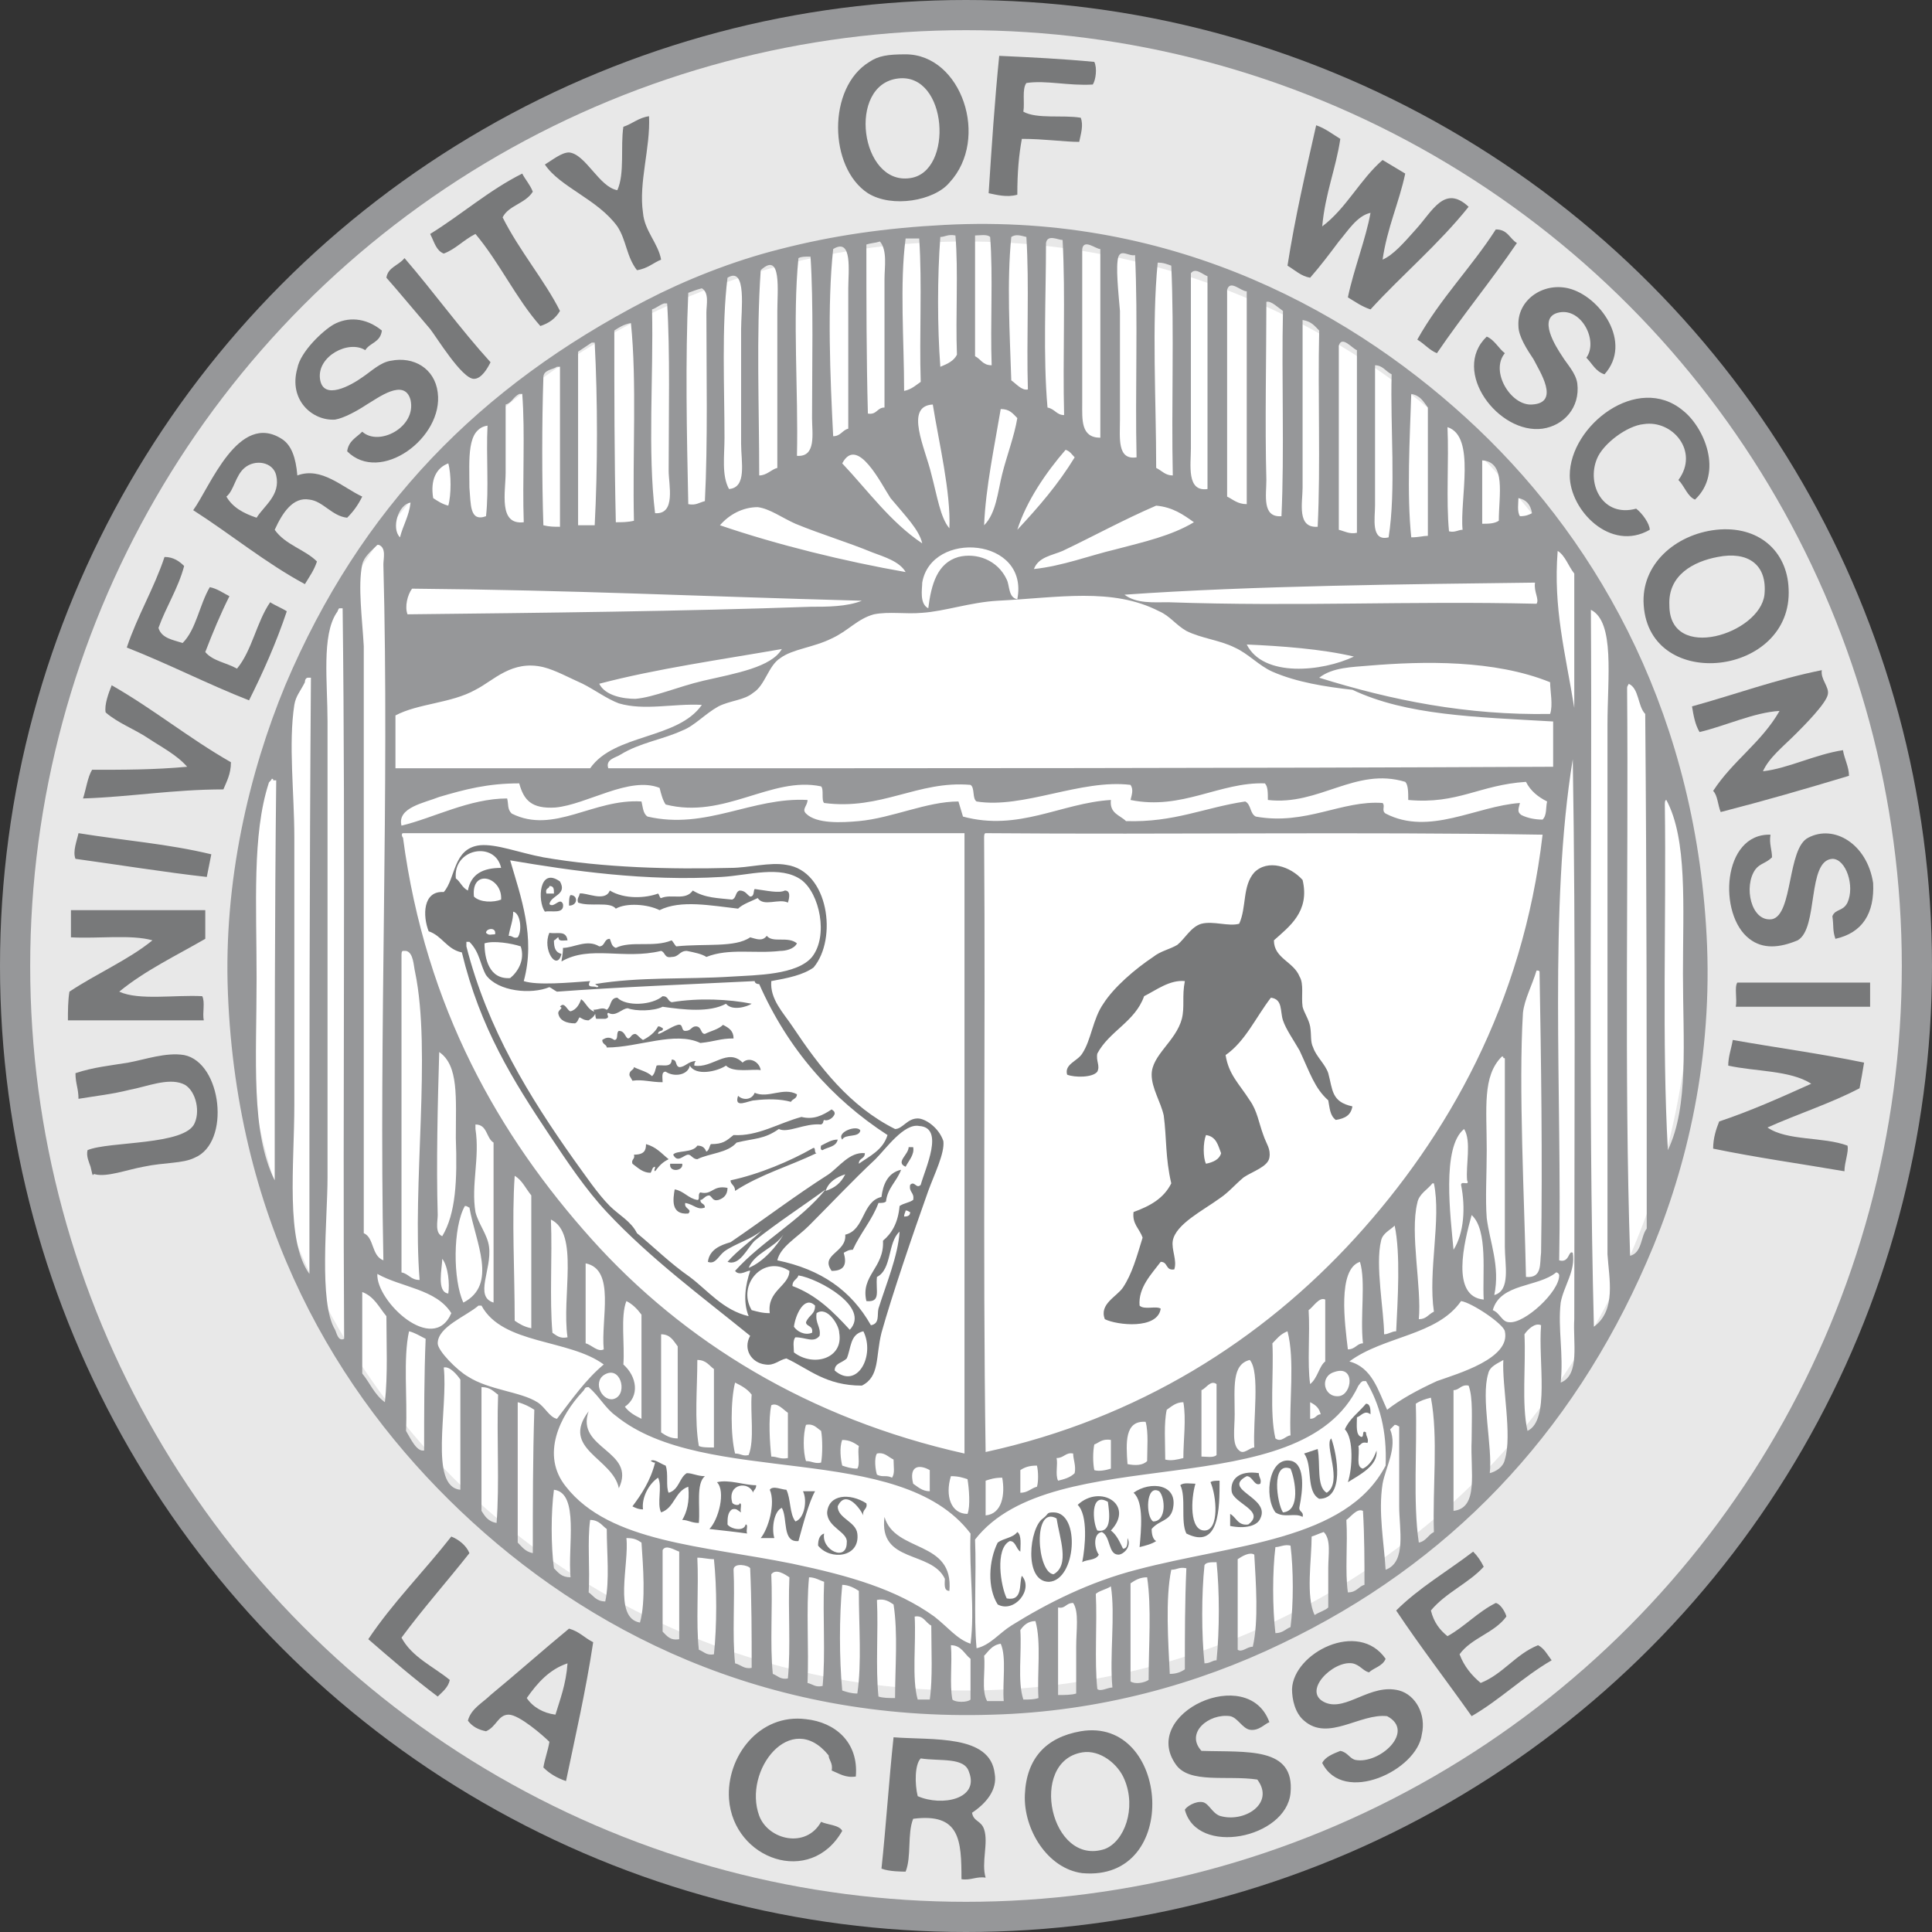
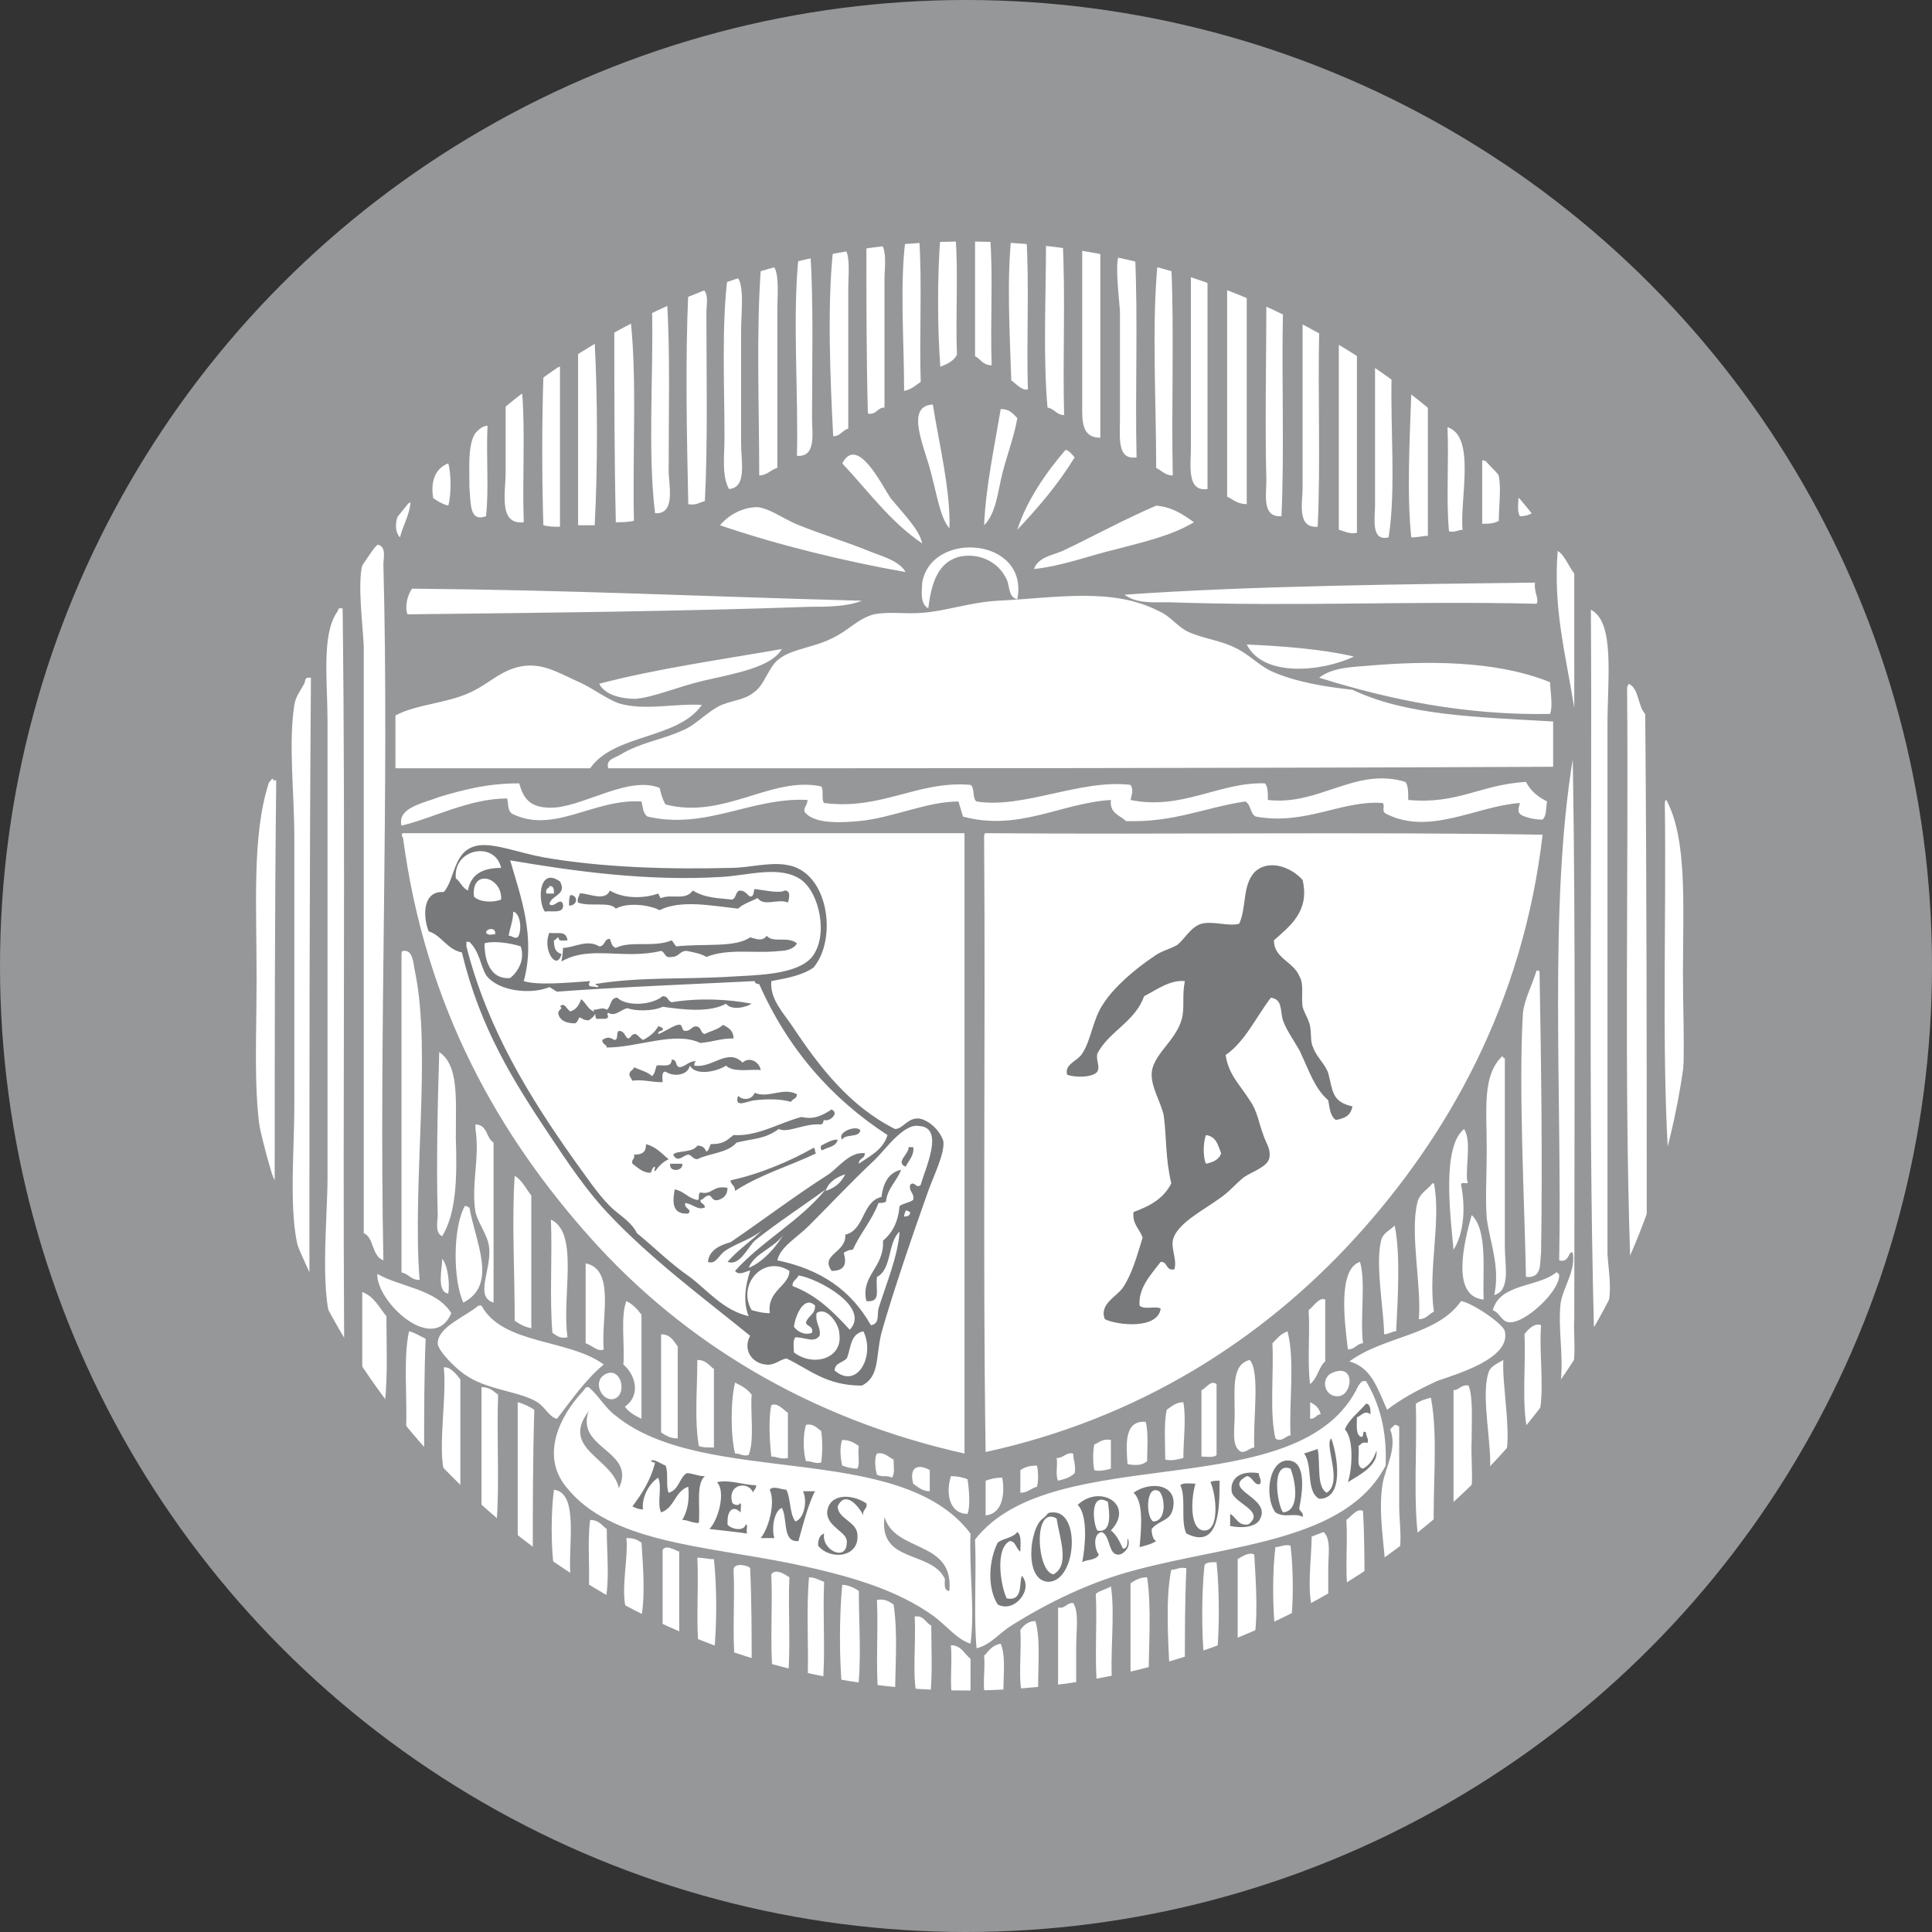
<svg xmlns="http://www.w3.org/2000/svg" viewBox="0 0 128 128" x="0px" y="0px" xml:space="preserve">
  <rect x="0" y="0" width="128" height="128" fill="#333333" stroke="none" />
  <ellipse fill="#969799" cx="64" cy="64" rx="64" ry="64" />
-   <ellipse fill="#e8e8e8" cx="64" cy="64" rx="62" ry="62" />
  <ellipse fill="#ffffff" cx="64" cy="64" rx="48" ry="48" />
  <g fill="#78797a">
    <path d="M88 71.1c-0.2-0.6-0.8-1.1-1-1.7 -0.2-0.4-0.1-0.8-0.2-1.4 -0.1-0.5-0.4-0.9-0.5-1.3 -0.1-0.7 0.1-1.5-0.2-2 -0.4-1-1.7-1.2-1.7-2.4 1-0.9 2.4-1.9 1.9-4 -0.8-0.9-2.3-1.4-3.2-0.5 -0.8 0.9-0.5 2.3-1 3.4 -0.7 0.2-1.7-0.2-2.5 0 -0.7 0.2-1.1 1-1.6 1.4 -0.5 0.3-1.1 0.4-1.6 0.8 -1.2 0.8-2.6 2-3.3 3.1 -0.7 1-0.8 2.4-1.4 3.3 -0.3 0.5-1.2 0.7-1 1.4 0.5 0.2 1.7 0.2 2-0.2 0.2-0.4-0.1-0.7 0-1.2 0.8-1.5 2.5-2.1 3.1-3.8 0.8-0.4 1.7-1.1 2.7-1 -0.2 1 0 1.7-0.2 2.5 -0.4 1.5-2 2.4-2 3.7 0 0.9 0.6 1.8 0.8 2.7 0.2 1.5 0.1 2.8 0.5 4.5 -0.5 1-1.4 1.5-2.5 1.9 -0.1 0.8 0.4 1.1 0.6 1.7 -0.4 1.3-0.7 2.4-1.3 3.3 -0.4 0.6-1.6 1.1-1.2 2.1 0.8 0.4 3.5 0.7 3.7-0.7 -0.3-0.2-1.1 0.1-1.4-0.2 -0.1-1.2 0.8-2.1 1.4-2.9 0.5 0 0.3 0.6 0.9 0.5 0.2-0.6-0.2-1.3-0.1-1.9 0.2-1.1 2-2 3.1-2.8 0.6-0.4 1-0.9 1.6-1.4 0.6-0.4 1.6-0.7 1.7-1.3 0.1-0.6-0.2-0.9-0.4-1.5 -0.3-0.8-0.4-1.6-0.9-2.3 -0.7-1.1-1.4-1.7-1.6-3 1.3-0.9 2-2.5 3-3.8 0.8 0.1 0.6 0.9 0.8 1.5 0.2 0.6 0.7 1.3 1.1 2 0.7 1.5 1 2.5 1.9 3.3 0.1 0.5 0.1 1 0.5 1.3 0.6-0.1 1-0.3 1.1-0.9C88.2 73 88.3 72.2 88 71.1zM80.9 76.4c-0.1 0.4-0.5 0.6-1 0.7 -0.2-0.4-0.2-1.4 0-1.9C80.6 75.3 80.7 75.9 80.9 76.4zM60.8 74.1c-0.7 0-1 0.7-1.5 0.7 -3-1.5-5-4.1-6.8-6.8 -0.6-0.9-1.5-1.8-1.4-3 1.1-0.2 2.1-0.4 2.8-0.9 1.6-1.9 1-6.4-1.8-6.8 -1.1-0.2-2.5 0.2-3.7 0.2 -3.9 0.1-8.4 0-12.4-0.7 -1.6-0.3-3.1-0.9-4.2-0.8 -1.8 0.2-1.6 2.2-2.4 3.1 -1.4-0.1-1.4 1.6-1 2.6 0.9 0.3 1.2 1.2 2.2 1.4 1.2 5 3.4 8.5 5.8 12.1 1.2 1.8 2.4 3.6 3.8 5.1 2.9 3.1 6.3 5.6 9.5 8.2 -0.5 0.9 0.1 1.8 1 1.9 0.6 0.1 0.9-0.3 1.4-0.4 1.5 0.7 2.6 1.8 5 1.8 1.2-0.6 0.9-1.9 1.3-3.5 0.7-2.5 2.1-6.6 3.1-9.4 0.4-1.1 1.1-2.5 1-3.3C62.2 74.7 61.3 74.1 60.8 74.1zM47.8 58.1c1.8-0.1 3.9-0.8 5.3 0.2 1.2 0.9 1.8 3.7 0.7 5.1 -1 1.2-3.7 1.2-5.3 1.3 -3.1 0.2-6.1 0-9.1 0.5 0.1 0 0.1 0.1 0.2 0.1 0.1 0.1 0 0.1-0.1 0.1 -0.1-0.1-0.7 0.1-0.4-0.4 -1.4 0.1-3.5 0.3-4.4 0 0.8-2.9-0.2-5.6-0.9-8C37.9 57.7 42.8 58.4 47.8 58.1zM34.5 62.7c0.3 0.9-0.2 1.7-0.7 2.1 -1.4 0.1-1.7-1.3-1.7-2.3C32.7 62.3 33.9 62.5 34.5 62.7zM32.2 61.8c0-0.3 0.7-0.4 0.6 0.1C32.5 61.9 32.4 62 32.2 61.8zM34 60.4c0.5 0.1 0.6 1.3 0.3 1.7 -0.3 0.1-0.3-0.1-0.6-0.1C33.8 61.4 34 61 34 60.4zM31.4 59.4c-0.2-1.9 1.9-1.3 1.8 0.2C32.7 59.8 31.8 59.8 31.4 59.4zM30.2 58.2c-0.2-2 2.6-2.5 3-0.7 -1.2 0-2 0.4-2.2 1.5C30.6 58.8 30.5 58.4 30.2 58.2zM45.7 84.6c-1.3-0.9-2.4-2-3.5-2.9 -0.4-0.8-1.2-1.2-1.8-1.8 -0.8-0.8-1.6-2-2.4-3.1 -2.9-4.1-5.7-8.6-7.1-14.1 0-0.1 0-0.2 0-0.3 0.1 0 0.1 0 0.2 0 0.7 0.7 0.7 1.5 1.1 2.2 0.8 1.1 3 1.3 4.2 0.8 0.2 0.1 0.3 0.2 0.5 0.3 4-0.3 9.1-0.5 13.1-0.7 0 0.1 0.1 0.2 0.3 0.2 1.9 4.3 4.8 7.6 8.5 10 -0.3 1-1.2 1.4-1.9 1.9 0-0.4 0.4-0.3 0.4-0.7 -1-0.1-1.7 0.9-2.4 1.4 -2.2 1.4-4.3 3-6.5 4.5 -0.7 0.2-1.4 0.5-1.5 1.3 0.5 0.2 0.7-0.4 1.1-0.7 0.7-0.5 1.8-0.8 2.5-1.4 -0.7 0.7-1.6 1.3-2.3 2.1 0.8 0.3 1.3-0.9 1.8-1.4 1.5-1.2 3.2-2.3 4.7-3.4 -1.7 2.1-4.2 3.4-6 5.4 0.3 0.4 0.9-0.1 1 0 -0.3 0.9-0.5 2-0.1 3C47.9 86.8 46.9 85.5 45.7 84.6zM56 77.8c-0.3 0.6-0.7 0.9-1.3 1.1C54.9 78.3 55.4 78 56 77.8zM51.9 81.8c-0.4 0.7-1.3 1.8-2.3 2.2C50 83 51.3 82.7 51.9 81.8zM51 87c-0.5 0-0.8-0.1-1.2-0.2 -1-1.7 0.8-3.7 2.5-2.6C52.3 85.2 50.8 85.5 51 87zM52.5 85.2c0-0.4 0.3-0.4 0.4-0.7 1.3 0.2 4.8 2.1 3.4 3.6C55.2 86.9 54.1 85.8 52.5 85.2zM54 86.5c0 0.6-0.4 0.6-0.6 1.1 0 0.3 0.5 0.2 0.4 0.7 -0.5 0.2-1-0.1-1.2-0.4C52.7 87.1 53.3 85.8 54 86.5zM52.6 89.6c0-0.3-0.1-0.8 0.1-1 0.7 0 1.2 0.4 1.6-0.1 0.1-0.6-0.3-0.8-0.2-1.5 0.7-0.5 1.5 0.8 1.5 1.3C55.9 90 53.9 90.6 52.6 89.6zM55.3 90.8c0-0.5 0.5-0.5 0.8-0.8 0.3-0.7 0.2-1.6 1.1-1.8C58 89.8 56.8 92.1 55.3 90.8zM59.9 80.6c0-0.2 0.1-0.3 0.1-0.4 0.2 0 0.2 0.1 0.3 0.1C60.3 80.5 60.2 80.6 59.9 80.6zM61 78.5c-0.3 0.3-0.4-0.3-0.7 0 -0.1 0.5 0.3 0.5 0.2 1 -0.3 0.2-0.6 0.2-0.9 0.4 -0.1 1.1-0.5 1.8-1.1 2.3 0.1 1.8-1.5 2.3-1.1 4 1 0.1 0.6-0.7 0.7-1.6 1-0.5 0.7-2.3 1.5-3 -0.1 1.6-0.9 3.5-1.4 5.1 -0.1 0.4 0.1 1-0.5 1.1 -1.3-2.3-3.3-3.7-6.2-4.3 0.2-0.9 1.3-1.5 2.1-2.3 1.4-1.4 2.9-3 4.4-4.4 0.7-0.7 1.9-2.4 2.9-2.2C62.6 74.7 61.3 77.4 61 78.5zM60.2 76c0 0.5-0.9 1-0.2 1.3 0.2-0.4 0.6-0.8 0.5-1.3C60.4 76 60.3 76 60.2 76zM58.4 79.3c-1.3 0.3-1.1 2.2-2.4 2.5 0.1 1.2-1.7 1.3-0.9 2.4 0.9 0 1-0.5 0.8-1.2 0.2-0.1 0.3-0.2 0.6-0.2 0.5-1.1 1.3-2 1.7-3.1 0.2 0 0.4 0 0.5-0.1 0.1-0.9 0.7-1.3 1-2.1C58.8 77.7 58.5 78.5 58.4 79.3zM57 74.9c-0.2-0.4-1.6 0.1-1.2 0.6C56 75.1 56.9 75.4 57 74.9zM54.5 76.2c0.3-0.2 0.9-0.2 1-0.7 -0.4 0-0.7 0.2-1.1 0.4C54.4 75.9 54.3 76.2 54.5 76.2zM48.6 75.2c-0.5 0.4-0.7 0.6-1.5 0.6 -0.1 0.1-0.1 0.4-0.3 0.5 -0.1-0.2-0.2-0.4-0.6-0.4 -0.3 0.5-1.4 0.3-1.6 0.6 0.3 0.6 0.7 0 1 0 0.2 0 0.3 0.3 0.6 0.3 0.8-0.4 2-0.4 2.6-1.1 1.2-0.3 1.8-0.2 2.8-0.9 0.6 0.3 1.7-0.4 2.8-0.3 0.2-0.1 0.1-0.2 0.2-0.3 0.2 0.1 0.6-0.1 0.7-0.4 0-0.2-0.1-0.2-0.2-0.3 -0.6 0.4-1.2 0.7-2 0.5C51.6 74.4 50.2 75.3 48.6 75.2zM53.8 76.1c-1.4 0.8-3.5 1.7-5.4 2.1 0 0.3 0.3 0.3 0.3 0.7 1.7-1.1 3.5-1.6 5.4-2.5C53.9 76.4 54.1 75.9 53.8 76.1zM48.9 72.6c-0.3 0.9 0.7 0.3 1.1 0.3 0.8-0.1 1.7-0.1 2.4 0.1 0.1-0.2 0.4-0.2 0.4-0.5 -0.9-0.5-1.9 0.3-2.8-0.1C49.8 72.9 49.2 72.9 48.9 72.6zM49.7 62.1c-1 0.7-3 0.4-4.9 0.6 -0.1-0.1-0.2-0.3-0.3-0.4 -1.2 0.5-2.7 0-3.7 0.5 -0.3-0.1-0.3-0.4-0.4-0.6 -0.4 0-0.3 0.5-0.7 0.5 -0.8-0.5-1.7 0.1-2.4 0.1 0 0.4-0.1 0.8-0.1 0.9 1.9-1.1 4.1-0.1 6.6-0.7 0.3 0.1 0.2 0.5 0.7 0.4 0.5 0 0.5-0.4 1-0.4 0.5 0.1 1 0.2 1.3 0.4 1.5-0.6 3.2-0.2 4.9-0.4 0.3 0 0.9-0.1 1.1-0.5 -0.6-0.5-1.6 0-2-0.5C50.5 62.4 50.1 62.2 49.7 62.1zM40.8 60.2c0.7-0.4 2.1-0.3 2.9 0.1 1.4-0.7 3.4-0.3 5.2-0.1 0.3-0.3 0.9-0.5 1.3-0.7 0.4 0.6 1.4 0 2 0.3 0.1-0.3 0.2-0.8-0.2-0.8 -0.4 0.2-1.2 0-2-0.1 -0.1 0.1 0 0.5-0.3 0.5 -0.2-0.1-0.3-0.4-0.7-0.4 -0.3 0.1-0.2 0.5-0.5 0.6 -0.9-0.1-1.8-0.1-2.6-0.6 -0.5 0.7-1.4 0.2-2.1 0.5 -0.1 0-0.1-0.2-0.2-0.3 -0.8 0.3-2.2 0.4-3.2-0.2 -0.3 0.8-1.6 0.1-2 0.2 0 0.2-0.2 0.3-0.1 0.6C39.1 60.1 40.4 59.7 40.8 60.2zM43.9 71.7c0-0.3-0.1-0.7 0.2-0.7 0.6 0.4 1.5 0.2 1.6-0.4 0.4 0.7 1.8 0.4 2.4 0 0.5 0.5 1.8 0.2 2.3 0.3 -0.1-0.6-0.8-0.9-1.2-0.5 -1-1-2 0.4-3.2 0.2 0-0.1 0-0.2 0.1-0.3 -0.5 0-0.7 0.4-1.1 0.4 -0.3-0.1-0.1-0.5-0.5-0.5 0 0.6-0.7 0.3-1 0.4 -0.1 0.3-0.1 0.5-0.3 0.7 -0.3-0.3-0.8-0.4-1.2-0.6 0 0.2-0.3 0.2-0.3 0.5 0 0.1 0.1 0.2 0.2 0.4C42.6 71.5 43.1 71.7 43.9 71.7zM40.3 67.1c0.5 0.3 0.9-0.3 1.3-0.3 0.5 0.2 1.7 0.2 2.3-0.1 1.4 0.2 3.1 0.4 4.2-0.2 0.4 0.5 1.4 0.2 1.7 0 -1.5-0.3-3.5-0.4-5.3-0.1 -0.3-0.1-0.2-0.4-0.6-0.4 -0.7 0.6-2.4 0.7-3 0.1 -0.5 0-0.4 0.6-0.7 0.8 -0.3-0.2-0.5 0-0.9 0 0.2 0.2 0.1 0.4 0.2 0.6 0.2 0 0.4 0 0.6 0C40.5 67.4 40.1 67.2 40.3 67.1zM46.4 69.1c1-0.1 1.3-0.3 2.2-0.3 0-0.5-0.3-0.7-0.7-0.9 -0.3 0.3-0.8 0.4-1.2 0.6 -0.3 0-0.2-0.5-0.6-0.5 -0.3 0-0.3 0.3-0.7 0.3 -0.3 0-0.1-0.5-0.5-0.4 -0.4 0.1-1.1 0.6-1.3 0.6 0-0.3 0.4-0.1 0.3-0.4 -0.1 0-0.1-0.1-0.3-0.1 -0.2 0.4-0.6 0.7-1 0.9 -0.3-0.2-0.3-0.3-0.5-0.4 -0.3 0-0.3 0.3-0.5 0.3 -0.2-0.1-0.2-0.5-0.6-0.5 -0.2 0.1 0 0.6-0.3 0.6 -0.3-0.2-0.5-0.2-0.8 0 0 0.3 0.3 0.3 0.3 0.5C42.3 69.4 44.7 68.3 46.4 69.1zM46.4 79.5c0.2 0 0.3-0.3 0.6-0.3 0.2 0.1 0.2 0.4 0.6 0.3 0.3-0.1 0.6-0.3 0.6-0.8 -1-0.2-1 0.5-1.8 0.3 -0.2 0.1 0 0.5-0.2 0.5 -0.6-0.1-0.9-0.6-1.5-0.7 -0.1 0.6-0.3 1.7 0.9 1.6 0.3-0.3-0.3-0.3-0.2-0.7 0.6 0.1 0.8 0.5 1.3 0.3C46.7 79.7 46.4 79.8 46.4 79.5zM45.2 77.1c-0.3 0-0.5 0-0.8 0C44.3 77.7 45.3 77.6 45.2 77.1zM42 76.5c0.1 0.3-0.2 0.3-0.1 0.6 0.4 0.3 0.7 0.6 1.2 0.6 0.1-0.1 0.1-0.4 0.3-0.4 0 0.2-0.1 0.2 0 0.3 0.3-0.4 0.5-0.6 0.9-0.8 -0.5-0.4-0.8-0.8-1.5-1C42.8 76.2 42.7 76.5 42 76.5zM38.5 66.2c-0.1 0.3-0.3 0.7-0.7 0.8 -0.2 0-0.4-0.7-0.7-0.3 0.3 0.1-0.2 0.2-0.1 0.5 0.1 0.4 0.5 0.6 1.1 0.6 0.2-0.1 0.2-0.3 0.3-0.4 0.2 0.1 0.3 0.2 0.6 0.2 0.3-0.2 0.4-0.3 0.5-0.6 -0.1 0-0.1 0-0.2 0C38.9 66.8 38.8 66.4 38.5 66.2zM37.8 59.3c-0.1 0.1-0.1 0.4-0.1 0.7C38.3 60 38.3 59.3 37.8 59.3zM36.4 61.8c-0.5 1.1 0.5 2.6 0.8 1.4 -0.4-0.1-0.5-0.4-0.5-0.9 0.1 0 0.2-0.2 0.3-0.2 0 0.3 0.3 0.2 0.6 0.2C37.5 61.6 36.9 61.9 36.4 61.8zM37.3 59.9c-0.2-0.5-0.6 0.3-0.9 0 0.1-0.6 1.2-0.6 0.7-1.5 -1.4-1-1.5 1.3-1 2C36.5 60.3 37.4 60.6 37.3 59.9zM36.4 58.7c0.3 0 0.3 0.2 0.3 0.5 -0.2 0-0.3 0-0.5 0C36.1 58.8 36.4 58.9 36.4 58.7zM90.3 97.3c-0.5-0.1-0.2-0.9-0.3-1.5 0.2-0.1 0.2-0.3 0.6-0.2 0.1-0.3-0.1-0.4-0.1-0.7 -0.3-0.2-0.1 0.3-0.3 0.3 -0.4-0.1-0.3-0.8-0.3-1.3 0.3-0.1 0.5-0.5 0.9-0.2 0-0.3 0-0.7-0.3-0.7 -0.5 0.6-1.1 1-1.4 1.7 0.6 0.6 0.5 2.6 0.2 3.5 0.8-0.5 2-1.1 1.9-2.1C91 96.7 90.7 97.1 90.3 97.3zM87.9 98.9c-0.7-0.4-0.4-1.9-0.6-2.9 -0.3 0.1-0.6 0.2-0.9 0.3 0.6 0.8 0.1 2.5 1 3 1.7 0 1.2-2.9 0.8-4C87.7 95.7 89 98.2 87.9 98.9zM85.6 96.8c-1.5-0.4-1.9 2.3-1.1 3.4 0.6 0.4 1.3 0 1.8 0.3 0.1-0.4-0.3-0.3-0.2-0.7C86.3 98.8 86.5 97.1 85.6 96.8zM85 100.2c-0.4-0.6-0.8-3.4 0.5-2.9C85.8 98 86.2 100.1 85 100.2zM82.6 97.8c0.4 0 0.5 0.7 0.9 0.5 0.1-0.3-0.1-0.4-0.1-0.7 -1.3-0.2-1.9 0.4-1.8 1.2 0.1 0.8 2.3 1.3 1.1 2.2 -0.7 0.1-0.8-0.5-1.2-0.7 0 0.3 0 0.5 0 0.8 1 0.2 1.8 0 2-0.5C84.2 99.2 80.9 98.7 82.6 97.8zM80.2 98.2c0.4 0.9 0.6 3.2-0.4 3.2 -1 0-0.9-2.1-0.6-3.1 -0.3 0-0.8-0.1-1 0.1 0.4 0.8 0 2.4 0.4 3.2 2.2 1.1 2.2-1.7 2.2-3.5C80.6 98.1 80.3 98.1 80.2 98.2zM75.1 98.9c0.7 0.6 0.5 2.5 0.4 3.6 0.4-0.1 0.8-0.2 1.1-0.4 -0.2-0.1-0.3-0.4-0.3-0.8 0.5-0.6 1.2-0.5 1.4-1.3C78.1 98.3 76.2 98.1 75.1 98.9zM76.4 100.8c-0.5-0.3-0.5-2.5 0.4-2C77.2 99.2 77.3 100.8 76.4 100.8zM74.4 102.6c-0.2-0.4-0.4-0.9-0.8-1.2 1.6-1.7-0.7-3.1-2.2-1.7 0.7 0.7 0.5 2.8 0.3 3.8 0.3-0.2 0.9-0.1 1.1-0.5 -0.3-0.4-0.4-1.4 0.2-1.5 0.6 0.3 0.4 1.5 1.1 1.5 0.3 0 0.9-0.5 0.6-1.1C74.7 102.3 74.7 102.6 74.4 102.6zM72.7 101.4c-0.3-0.5-0.5-2.6 0.7-1.9C73.5 100.2 73.7 101.6 72.7 101.4zM69.8 100.2c-0.5 0-0.3 0.1-0.7 0.4 -0.9 0.6-1.3 4.2 0.4 4.2C71.3 104.7 71.6 100.2 69.8 100.2zM69.8 104.3c-1.1-0.1-1.4-4.6 0.2-3.7C70.2 101.9 70.9 103.7 69.8 104.3zM66.7 105.9c-0.4-0.8-0.8-3.3 0.2-3.8 0.4 0 0.4 0.5 0.7 0.7 0-0.4 0.1-1.1-0.2-1.3 -0.3 0.4-0.9 0.4-1.3 0.7 -0.6 1.2-0.7 3 0 4.1 1.1 0.6 2.4-1 1.6-1.9C67.5 104.9 67.8 106.1 66.7 105.9zM54.8 100.2c0 1 1.4 1.3 1.3 2 0 1.3-1.7 0.5-1.5-0.6 -0.3 0.1-0.4 0.4-0.4 0.8 0.8 1 2.8 0.8 2.6-0.8 -0.1-0.8-1.3-1-1.3-1.8 0.5-1.1 1.4 0 1.7 0.6 -0.1-0.4 0.3-0.4 0.2-0.8C56.3 98.9 54.9 99 54.8 100.2zM52.7 100.8c-0.4-0.5-0.3-1.5-0.6-2.1 -0.3 0-0.9-0.3-1.1 0 0.4 0.9-0.1 2.6-0.6 3.2 0.3 0 0.6 0 0.9 0 -0.2-0.7 0-1.8 0.5-2 0.4 0.7 0 2.3 1.1 2.2 0.3-1.1 0.7-2.6 1.1-3.3 -0.3 0-0.5 0-0.8 0C53.5 99.4 53.3 100.6 52.7 100.8zM47.5 98.2c0.6 0.6 0.1 2.5-0.5 3.1 0.9 0.1 1.8 0.2 2.5 0.3 -0.1-0.2 0.1-0.6-0.1-0.6 -0.1 0.5-1 0.3-1.2 0 0-0.4 0-0.8 0.3-1 0.3-0.1 0.4 0.1 0.6 0.2 -0.1-0.2 0.1-0.6-0.1-0.6 0 0.2-0.5 0.1-0.5-0.1 -0.3-1.2 1.1-1.4 1.4-0.6 0-0.2 0.2-0.2 0.2-0.5C49.3 98.4 48.3 98 47.5 98.2zM45.5 97.6c-0.5 0.3-0.5 1.1-1.2 1.3 -0.2-0.4 0-1.3-0.2-1.8 -0.3-0.1-0.8-0.5-1-0.3 0.1 0 0.1 0.1 0.3 0.1 -0.3 1.2-0.9 2.1-1.5 2.9 0.2 0.1 0.4 0.2 0.7 0.2 -0.1-0.8 0.4-1.7 1-2.1 0.3 0.6-0.1 1.7 0.2 2.3 0.9-0.3 0.9-1.4 1.8-1.7 0.1 1-0.1 1.7-0.4 2.2 0.4 0 0.6 0.2 1.1 0.2 0.1-1.1-0.2-2.6 0.4-3.1C46.2 97.8 45.9 97.6 45.5 97.6z" />
  </g>
  <g fill="#78797a">
-     <path d="M119.8 55.5c-1.4 0.7-1 5.1-2.4 5.4 -1.4 0.2-1.9-2.2-1.1-3.3 0.3-0.4 0.7-0.4 1.1-0.8 0-0.5-0.2-0.9-0.1-1.5 -3.2-0.1-3.5 5.3-1.4 6.9 0.9 0.7 2 0.6 3.2 0.1 1.4-0.8 0.6-5.3 2.3-5.4 0.9 0 1.5 1.8 1 2.9 -0.3 0.6-0.8 0.4-1 0.9 0.1 0.7 0 0.9 0.2 1.5 1.8-0.4 2.6-1.7 2.5-3.7C123.7 55.9 121.5 54.6 119.8 55.5zM115 66.7c3 0 5.9 0 8.9 0 0-0.5 0-1 0-1.6 -2.9 0-5.9 0-8.8 0C114.9 65.4 115.1 66.2 115 66.7zM114.5 70.6c1.8 0.4 4.1 0.3 5.5 1.2 -2 0.9-4 1.8-6.1 2.5 -0.2 0.5-0.4 1.1-0.4 1.8 2.9 0.6 5.8 1 8.7 1.5 0-0.6 0.3-1.3 0.2-1.7 -1.6-0.6-4-0.3-5.3-1.2 2-0.9 4.2-1.6 6.1-2.6 0.1-0.5 0.2-1.1 0.3-1.7 -2.9-0.6-5.9-1-8.7-1.5C114.7 69.5 114.5 70 114.5 70.6zM114 53.8c3.1-0.8 5.5-1.5 8.5-2.4 0-0.6-0.3-1.1-0.4-1.7 -1.9 0.3-3.6 1.2-5.3 1.4 0.4-0.9 1.3-1.6 2.2-2.5 0.5-0.5 2-2 2.1-2.6 0.1-0.5-0.5-1-0.4-1.6 -3 0.6-5.7 1.6-8.6 2.4 0.1 0.6 0.2 1.2 0.5 1.7 1.7-0.4 3.6-1.3 5.3-1.4 -1.2 2.1-3.1 3.3-4.4 5.3C113.8 52.7 113.8 53.3 114 53.8zM108.9 40.1c0.4 5.8 9.9 4.7 9.6-1.1 -0.1-2.5-2-4.2-4.8-3.9C111 35.4 108.7 37.4 108.9 40.1zM113.8 36.9c2-0.4 3.3 0.5 3.1 2.5 -0.3 2.6-6.3 4.5-6.3 0.7C110.5 38.1 112.2 37.2 113.8 36.9zM104 31.5c0 2.3 2.7 5.1 5.3 3.6 0-0.4-0.5-1.1-0.9-1.4 -2.2 0.6-3.3-1.6-2.6-3.3 0.4-1 2-2.2 3.1-2.3 1.9-0.3 3.7 1.8 2.3 3.7 0.4 0.4 0.6 1.1 1.1 1.3 1.9-1.8 0.6-4.8-0.8-5.9C108.5 24.7 104 28.2 104 31.5zM101.5 26.8c-1.4 0.1-2.8-2.2-1.8-3.4 -0.4-0.3-0.7-0.9-1.2-1.1 -2.4 2.3 0.8 6.5 3.7 6.1 1.4-0.2 2.5-1.4 2.3-3 -0.1-0.7-0.7-1.3-1-1.8 -0.4-0.6-1.7-2.6-0.2-2.9 1.5-0.3 2.6 1.9 1.8 3 0.4 0.4 0.6 0.9 1.2 1.1 1.9-2.1-0.3-5.2-2.4-5.7 -1.7-0.4-3.4 0.8-3.3 2.5 0 0.7 0.6 1.6 1 2.2C102 24.6 103.4 26.7 101.5 26.8zM101.9 109c-1.5 0.6-2.3 1.9-3.8 2.5 -0.6-0.5-1.1-1.1-1.4-1.9 0.8-1.1 2.3-1.4 3.1-2.5 0-0.1-0.3-0.8-0.7-0.9 -1.2 0.6-2.1 1.6-3.2 2.2 -0.5-0.4-0.9-0.9-1.1-1.7 1-1.2 2.5-1.8 3.5-2.9 -0.2-0.4-0.4-0.7-0.7-1 -1.7 1.3-3.6 2.4-5.1 3.9 1.6 2.4 3.3 4.6 5 7 1.9-1.1 3.4-2.6 5.3-3.7C102.5 109.6 102.3 109.2 101.9 109zM95.2 23.4c1.7-2.5 3.6-4.8 5.3-7.3 -0.5-0.3-0.6-0.9-1.4-0.9 -1.6 2.5-3.7 4.6-5.2 7.3C94.4 22.8 94.7 23.2 95.2 23.4zM88.7 16c0.6-0.7 1.2-1.7 2.1-1.9 -0.3 1.7-1.1 3.7-1.5 5.6 0.5 0.3 0.9 0.6 1.5 0.8 2.1-2.3 4.5-4.3 6.5-6.8 -1.6-1.5-2.4 0.3-3.5 1.5 -0.8 0.9-1.5 1.7-2.2 2 0.3-2.1 1.1-3.8 1.5-5.7 -0.5-0.3-1-0.6-1.5-0.9 -1.5 1.3-2.4 3.2-4 4.4 0.2-2.2 0.9-3.8 1.2-5.8 -0.5-0.3-1-0.7-1.6-0.9 -0.7 3.1-1.4 6.1-1.9 9.3 0.5 0.3 0.9 0.7 1.5 0.8C87.5 17.6 88.1 16.8 88.7 16zM92.7 112c-1.9-0.5-3.5 1.4-4.9 0.8 -1.6-0.7 0.5-2.8 1.8-2.6 0.5 0.1 0.7 0.5 1.1 0.6 0.3-0.3 0.9-0.4 1.1-0.9 -1.8-2.6-6.1-0.4-6.2 2 0 0.7 0.2 1.6 0.8 2.1 1.6 1.4 3.7-0.5 5.5-0.3 1.9 1-0.5 3.2-2.1 2.9 -0.4-0.1-0.5-0.5-1-0.6 -0.5 0.2-1 0.4-1.2 0.8 1.4 2.8 6.3 0.5 6.6-1.9C94.5 113.6 93.8 112.3 92.7 112zM79.6 116c-1.1-1.2 0.5-2.5 1.9-2.3 0.5 0.1 0.8 0.8 1.3 0.9 0.6 0.1 1-0.4 1.3-0.5 -1.4-3.9-8.6-0.6-6.2 2.8 0.9 1.3 3.4 0.7 5.4 1 1.2 1.6-0.9 2.9-2.5 2.4 -0.5-0.2-0.7-0.8-1.1-0.9 -0.5-0.1-1.1 0.3-1.2 0.5 0.8 3.1 6.7 1.9 7-1.1C85.8 115.7 82.6 116.1 79.6 116zM71.6 114.7c-2.3 0.4-3.6 1.8-3.7 4.2 -0.1 2.3 1.5 4.9 3.8 5.2C78.3 124.7 77.5 113.7 71.6 114.7zM73.2 122.5c-3.6 1.2-5.1-5.8-1.5-6.4 1.2-0.2 2.4 0.8 2.8 1.8C75.3 119.8 74.5 122 73.2 122.5zM67.4 12.9c0-1.5 0.1-2.6 0.3-3.7 1.5 0 2.8 0.2 3.8 0.2 0.1-0.5 0.3-1.1 0.1-1.6 -1.2-0.2-2.9 0.1-3.8-0.4 0.1-0.6-0.1-1.5 0.2-1.9 1.3-0.2 2.8 0.2 4.4 0.1 0.2-0.3 0.3-1.1 0.1-1.5 -2.1-0.2-4.1-0.3-6.3-0.4 -0.3 3-0.5 6-0.7 9.1C66 12.9 66.7 13.1 67.4 12.9zM59.2 115.1c-0.3 2.8-0.5 5.9-0.8 8.7 0.5 0.2 1.4 0.2 1.6 0.2 0.4-1 0.1-2.5 0.5-3.5 3.1-0.4 3.2 1.4 3.2 4 0.6 0.1 1-0.2 1.6-0.1 -0.3-1 0.2-2.3-0.1-3.2 -0.2-0.6-0.7-0.5-0.8-1.1 0.9-0.6 1.7-1.5 1.5-2.6C65.6 114.9 61.8 115.3 59.2 115.1zM60.8 119c-0.2-0.8-0.2-2.1 0.2-2.5 1.3 0.2 2.9-0.1 3.2 0.9C64.9 119.2 62.4 119.7 60.8 119zM57.5 12.8c1.6 1 4.4 0.5 5.4-0.7C65.6 9.2 63.7 3.6 60 3.6c-1.2 0-1.8 0.1-2.4 0.5C54.8 5.8 54.9 11.1 57.5 12.8zM59.5 5.2c3.3-0.4 3.7 6.2 0.8 6.6C57 12.3 56.1 5.6 59.5 5.2zM53.4 113.9c-3.1-0.4-5.3 2.5-5.1 5.3 0.3 4 5.4 5.8 7.5 2.1 -0.2-0.4-1-0.4-1.4-0.6 -1 1.8-3.5 1.2-4.1-0.4 -1.1-3 2.1-7.1 4.6-4 0 0.3 0.3 0.5 0.2 1 0.5 0.2 0.9 0.5 1.6 0.4C56.9 115.4 55.3 114.1 53.4 113.9zM40.9 15c0.6 0.9 0.6 2 1.3 2.9 0.7-0.1 1.1-0.5 1.6-0.7 -0.2-1.1-1.1-1.9-1.2-3.1 -0.3-2 0.5-4.3 0.4-6.4 -0.7 0.1-1.1 0.5-1.7 0.7 -0.2 1.3 0.1 3.1-0.4 4.2 -1.2-0.2-2.1-2.4-3.2-2.5 -0.5 0-1.1 0.5-1.6 0.8C37.1 12.4 39.6 13.2 40.9 15zM32.5 112.3c-0.5 0.5-1.3 0.9-1.5 1.7 0.3 0.4 0.7 0.6 1.2 0.7 0.7-0.3 0.8-1.1 1.5-1.1 0.7 0 2.3 1.4 2.7 1.8 -0.1 0.6-0.3 1.1-0.4 1.7 0.4 0.4 0.9 0.7 1.5 0.9 0.6-2.9 1.3-5.9 1.8-9.2 -0.6-0.3-0.9-0.7-1.6-0.9C36 109.3 34.2 110.9 32.5 112.3zM36.8 113.6c-0.8-0.1-1.5-0.5-1.9-1.1 0.7-1 1.5-1.9 2.7-2.3C37.5 111.6 37.1 112.6 36.8 113.6zM29.4 16.8c0.8-0.3 1.3-0.9 2.1-1.3 1.6 1.9 2.7 4.3 4.3 6.1 0.6-0.2 1-0.5 1.3-1 -1-2-2.7-4-3.8-6.2 0.4-0.8 1.5-0.9 2-1.7 -0.2-0.5-0.5-0.8-0.7-1.2 -2.2 1.1-4 2.7-6.1 4C28.8 16.1 28.9 16.6 29.4 16.8zM31.4 25.1c0.5 0 0.9-0.7 1.1-1.1 -2-2.2-3.8-4.7-5.7-6.9 -0.4 0.5-1.1 0.6-1.2 1.3 0.8 0.9 1.7 2 2.9 3.4C28.9 22.3 30.6 25.1 31.4 25.1zM26.6 108.5c1.4-1.9 3-3.7 4.5-5.6 -0.2-0.5-0.7-0.9-1.2-1.1 -1.8 2.3-3.9 4.4-5.5 6.8 1.5 1.3 3 2.6 4.6 3.8 0.3-0.3 0.7-0.6 0.8-1.1C28.7 110.4 27.3 109.8 26.6 108.5zM22.2 27.8c0.6-0.1 1.5-0.6 2.1-1 0.7-0.4 2.5-1.8 2.9-0.3 0.4 1.8-2.1 3.1-3.2 2.1 -0.4 0.4-0.9 0.6-1 1.3 2.2 2.2 6.4-0.9 6-3.9 -0.2-1.6-1.6-2.4-3.1-2.1 -0.7 0.1-1.3 0.7-1.9 1.1 -0.7 0.5-2.6 1.6-2.8 0.1 -0.2-1.5 1.9-2.6 3-1.9 0.3-0.5 1-0.5 1.1-1.3 -1.1-0.9-2.3-0.9-3.2-0.4 -0.7 0.4-2.2 1.8-2.4 2.9C19.1 26.5 20.7 27.9 22.2 27.8zM21 37.2c-0.8-0.8-2.1-1.1-2.8-2.1 0.5-1.1 1.2-2.2 2.3-2 0.9 0.1 1.5 1.1 2.5 1.2 0.4-0.4 0.7-0.8 1-1.4 -1.3-0.6-2.7-2-4.3-1.4 -0.1-1.2-0.4-2-1-2.4 -2.9-1.9-4.8 3.2-5.9 4.7 2.5 1.6 4.8 3.5 7.4 4.9C20.5 38.2 20.8 37.8 21 37.2zM15 32.9c0.5-0.4 0.6-1.4 1.2-1.9 0.7-0.6 1.9-0.4 2.1 0.5 0.3 1.3-0.8 2-1.3 2.8C16.1 34 15.4 33.6 15 32.9zM19 40.5c-0.3-0.2-0.8-0.4-1.1-0.6 -0.9 1.3-1.2 3.2-2.2 4.4 -0.7-0.4-1.6-0.5-2.1-1.1 0.5-1.3 1-2.5 1.6-3.7 -0.4-0.2-0.8-0.5-1.3-0.6 -0.7 1.2-0.9 2.8-1.8 3.7 -0.6-0.2-1.4-0.3-1.6-1 0.5-1.4 1.3-2.6 1.7-4.1 -0.3-0.3-0.7-0.6-1.3-0.6 -0.7 2.1-1.8 3.9-2.5 6 2.8 1.1 5.3 2.4 8.1 3.5C17.4 44.6 18.3 42.6 19 40.5zM7.4 45.4C7.2 45.9 6.9 46.7 7 47.2c0.8 0.7 1.9 1.1 2.8 1.7 0.9 0.6 1.9 1.1 2.6 1.9 -2.2 0.2-4.1 0.2-6.3 0.2 -0.3 0.5-0.4 1.3-0.6 1.9 3.1-0.1 6-0.6 9.3-0.6 0.2-0.5 0.5-1 0.5-1.8C12.5 48.9 10.2 47 7.4 45.4zM13.7 58.1c0.1-0.5 0.2-1 0.3-1.5 -2.9-0.7-5.7-0.9-8.8-1.4 -0.1 0.5-0.4 1.2-0.2 1.7C7.9 57.3 11 57.8 13.7 58.1zM13.4 66c-1.8-0.1-4.2 0.3-5.5-0.3 1.7-1.4 3.8-2.4 5.7-3.5 0-0.6 0-1.2 0-1.9 -3 0-5.9 0-8.9 0 0 0.6 0 1.2 0 1.8 1.8 0.1 4-0.2 5.4 0.2 -1.6 1.3-3.7 2.2-5.5 3.4 -0.1 0.6-0.1 1.3-0.1 1.9 3 0 6 0 9 0C13.4 67.1 13.6 66.4 13.4 66zM12.2 69.9c-1.2-0.2-2.6 0.3-3.7 0.5 -1.2 0.2-2.3 0.3-3.5 0.7 0 0.7 0.2 1 0.2 1.7 1.2-0.2 2.2-0.3 3.4-0.6 1.1-0.2 2.5-0.8 3.5-0.4 0.8 0.3 1.2 1.7 0.8 2.6 -0.6 1.5-5.7 1.2-7.1 1.8 -0.1 0.4 0.1 0.8 0.2 1.1 0.2 0.9 0.1 0.4 0.3 0.5 0.8 0.2 2.1-0.3 3.2-0.5 1.4-0.3 2.6-0.2 3.4-0.6C15.3 75.7 14.7 70.4 12.2 69.9z" />
-   </g>
+     </g>
  <g fill="#969799">
-     <path d="M97.9 28.4c-8-7.6-20-14.3-35.3-13.5 -3.9 0.2-7.4 0.7-10.9 1.6 -3.2 0.8-6.4 2.1-8.9 3.4C31.8 25.6 23.9 33.6 18.9 45.4c-2.4 5.8-4.1 13-3.8 20.4 0.6 15.3 7.2 26.5 15.4 34.3 8.3 7.9 20.1 14 35.3 13.5 7-0.2 13.5-2 19.1-4.7 11.1-5.3 19.2-13.8 24.2-25.3 2.5-5.7 4.3-12.9 4-20.9C112.5 47.7 106.1 36.2 97.9 28.4zM18.2 78.2c-1.6-3.2-1.2-8-1.2-13.4 0-4.9-0.3-9.5 0.8-12.9 0-0.1 0.2-0.2 0.2-0.3 0.1 0 0.1 0 0.1 0.1 0.1 0 0.1 0 0.2 0C18.2 60.6 18.2 69.4 18.2 78.2zM103.2 36.5c0.5 0.3 0.7 1 1.1 1.5 0 3 0 5.9 0 8.9C103.7 43.2 102.9 40.3 103.2 36.5zM102.7 47.3c-5.5 0.1-10.5-0.9-15.3-2.4 0.9-0.7 2.2-0.7 3.3-0.8 3.6-0.3 8.3-0.4 12 1.1C102.7 45.8 102.9 46.7 102.7 47.3zM101.1 84.6c-0.1-5-0.5-12.6-0.2-17.5 0.1-0.9 0.6-1.8 0.9-2.8 0.1 0 0.2 0 0.2 0.1 0.1 5.7 0.2 12.4 0.1 18.6C102 83.7 102.2 84.7 101.1 84.6zM89.8 82c-6.2 6.8-14.4 12-24.5 14.2 -0.2-13.4 0-27.2-0.1-40.7 0-0.1 0-0.3 0.1-0.3 12.3 0.1 24.8-0.1 36.9 0.1C100.9 66.5 95.9 75.3 89.8 82zM98.5 80.7c-0.1-1.3 0-2.9 0-4.5 0-2.8-0.3-4.9 1-6.2 0.1 0 0.1 0 0.1 0.1 0.1 0 0.1 0 0.1 0.1 0 3.8 0 8.3 0 12.4 0 1.2 0.4 2.9-0.7 3.2C99.4 83.9 98.7 82.3 98.5 80.7zM98.3 86.1c-2.2-0.2-1.3-3.8-0.8-5.6C98.6 81.5 98.2 84.4 98.3 86.1zM97.2 78.2c0.2 0.4-0.4 0-0.4 0.3 0.3 1.5 0.2 3.2-0.5 4.3 -0.2-2.2-0.8-6.8 0.7-8C97.5 75.6 97.1 77.2 97.2 78.2zM95 86.9c-0.4 0.2-0.5 0.5-1 0.5 0.2-2.1-0.6-5.7-0.1-7.7 0.1-0.6 0.7-0.9 1-1.3 0 0 0.1 0 0.1 0C95.5 80.8 94.6 84.2 95 86.9zM92.5 88.2c-0.3 0-0.5 0.2-0.8 0.2 0-1.5-0.6-4.6-0.2-6.2 0.1-0.5 0.6-0.7 0.9-1C92.8 83.1 92.6 86.1 92.5 88.2zM90.3 89c-0.4 0-0.5 0.4-1 0.4 -0.2-1.7-0.7-5.3 0.8-5.8C90.5 84.9 90.1 87.2 90.3 89zM86.8 91.7c-0.2-1.4 0-3.3-0.1-4.9 0.3-0.2 0.7-0.9 1.1-0.7 0 1.4 0 2.7 0 4.1C87.4 90.5 87.3 91.3 86.8 91.7zM87.5 93.7c-0.3 0-0.3 0.3-0.7 0.3 0-0.4 0-0.7 0-1.1C87.2 93.1 87.4 93.3 87.5 93.7zM88.4 90.9c1.4-0.5 1.2 1.5 0.3 1.6C87.7 92.6 87.4 91.2 88.4 90.9zM85.5 95.1c-0.3 0-0.6 0.5-1 0.2 -0.4-1.7-0.1-4.3-0.2-6.3 0.3-0.3 0.5-0.6 1-0.8C85.8 90.1 85.4 92.9 85.5 95.1zM83.1 95.9c-0.3 0-0.7 0.5-1 0.2 -0.5-0.4-0.3-1.4-0.3-2.4 0-1.8-0.2-3.3 1-3.6C83.5 90.9 83 94.1 83.1 95.9zM80.6 91.7c0 1.6 0 3.1 0 4.7 -0.2 0.2-0.7 0.1-1 0.1 0-1.5 0-2.9 0-4.4C79.9 92 80.2 91.4 80.6 91.7zM78.4 96.6c-0.4 0.1-0.8 0.2-1.2 0.1 0-1.1-0.1-2.4 0.1-3.3 0.3-0.2 0.6-0.5 1.1-0.5C78.6 94 78.4 95.4 78.4 96.6zM76 96.8c-0.3 0.3-0.8 0.3-1.3 0.2 -0.1-1.4-0.2-2.9 1.2-2.8C76.1 94.9 76 96 76 96.8zM73.6 95.4c0 0.6 0 1.2 0 1.9 -0.3 0.1-0.8 0.2-1.1 0.1 -0.1-0.5-0.1-1.2 0-1.7C72.8 95.6 73 95.3 73.6 95.4zM70 96.6c0.5 0 0.6-0.4 1.1-0.3 0 0.4 0.2 0.8 0.1 1.3 -0.3 0.3-0.7 0.4-1.1 0.5C69.9 97.7 70.1 97 70 96.6zM68.7 98.5c-0.4 0.1-0.6 0.4-1.1 0.4 0-0.5 0-1 0-1.5 0.3-0.2 0.6-0.3 1.1-0.3C68.8 97.5 68.8 98.2 68.7 98.5zM65.3 100.4c0-0.8 0-1.6 0-2.3 0.3-0.1 0.6-0.2 1.1-0.2C66.6 99 66.4 100.3 65.3 100.4zM100.8 54c-0.3-0.2-0.2-0.4-0.1-0.8 -2.9 0.2-6 2.2-8.9 0.7 -0.3-0.2 0-0.5-0.2-0.7 -2.7-0.2-5.1 1.5-8.4 0.9 -0.4-0.2-0.3-0.8-0.7-1 -2.7 0.4-4.7 1.4-7.9 1.3 -0.4-0.4-1.1-0.5-1-1.4 -3.3 0.2-6.1 2.1-9.8 1.1 -0.1-0.3-0.2-0.7-0.3-1 -2.1 0-4.4 1.1-6.6 1.3 -1.1 0.1-2.8 0.2-3.5-0.5 -0.3-0.3 0.1-0.5 0.1-0.9 -3.7-0.2-6.7 2-10.6 1.1 -0.3-0.2-0.3-0.6-0.4-1 -3.2-0.2-5.8 2.2-8.6 0.8 -0.3-0.3-0.2-0.6-0.3-1 -2.5 0-4.9 1.3-7 1.8 -0.3-1.2 1.5-1.5 2.5-1.9 1.7-0.5 3.2-0.9 5.3-0.9 0.3 1.1 0.8 1.7 2.4 1.6 2.1-0.2 4.9-2.1 6.9-1.3 0.1 0.4 0.2 0.8 0.4 1.1 3.9 1 7-1.9 10.3-1.2 0.2 0.2 0 0.9 0.2 1.1 3.8 0.5 6.2-1.5 9.7-1.2 0.3 0.2 0.1 0.9 0.4 1.1 3.1 0.5 6.9-1.5 10.2-1.1 0.2 0.3 0.1 0.6 0 1 3.4 0.7 5.9-1.2 8.9-1.1 0.2 0.2 0.2 0.6 0.2 1.1 3.4 0.4 5.8-2.2 9.1-1.2 0.2 0.2 0.2 0.7 0.2 1.2 3.3 0.3 4.7-1 7.8-1.2 0.3 0.6 0.8 1 1.4 1.3 -0.1 0.4 0 0.9-0.3 1.2C101.7 54.3 101.2 54.2 100.8 54zM39.2 82.1c-6.1-6.8-11-15.3-12.5-26.6 -0.1-0.1-0.1-0.3 0-0.3 12.4 0 24.8 0 37.2 0 0 13.7 0 27.4 0 41.1C53.6 94 45.3 88.9 39.2 82.1zM61.6 97.4c0 0.5 0 0.9 0 1.4 -0.5 0-0.8-0.3-1.1-0.5C60.2 97.1 60.9 97 61.6 97.4zM59.1 97.9c-0.4-0.2-0.6 0-1-0.2 -0.1-0.3-0.2-1.1 0-1.4 0.5-0.1 0.7 0.2 1.1 0.4C59.2 97.2 59.3 97.6 59.1 97.9zM56.8 97.3c-0.4 0-0.7-0.1-1-0.2 -0.1-0.4-0.2-1.2 0-1.7 0.5 0 0.8 0.2 1.1 0.4C56.8 96.3 57 97 56.8 97.3zM54.4 96.9c-0.4 0.1-0.6-0.1-1-0.1 -0.2-0.6-0.2-1.8 0-2.4 0.5-0.1 0.7 0.2 1 0.4C54.5 95.3 54.5 96.4 54.4 96.9zM52.2 93.6c0 1 0 2 0 3 -0.5 0.1-0.7-0.1-1.1-0.1 -0.1-0.9-0.2-2.5 0-3.4C51.5 92.9 51.9 93.4 52.2 93.6zM49.6 96.4c-0.4 0.1-0.5-0.1-0.9-0.1 -0.3-1.2-0.3-3.5 0-4.7 0.4 0.2 0.8 0.4 1.1 0.8C49.7 93.6 50 95.4 49.6 96.4zM46.2 90.1c0.6 0 0.8 0.4 1.1 0.6 0 1.7 0 3.4 0 5.2 -0.4 0-0.8 0-1-0.1C46 94.1 46.2 92 46.2 90.1zM44.9 89.2c0 2 0 4.1 0 6.1 -0.5 0-0.8-0.2-1.1-0.4 0-2.2 0-4.3 0-6.5C44.4 88.4 44.6 88.8 44.9 89.2zM41.3 90.4c0.1-1.3-0.2-3.2 0.2-4.2 0.4 0.2 0.7 0.5 1 0.9 0 2.3 0 4.6 0 6.9 -0.4-0.2-0.8-0.4-1.1-0.8C42.4 92.5 42.2 91.2 41.3 90.4zM40 89.4c-0.4 0.2-0.8-0.3-1.2-0.4 0-1.8 0-3.5 0-5.3C40.8 84.1 39.8 87.4 40 89.4zM40.2 91c1-0.4 1.4 1.5 0.4 1.7C39.8 92.8 39.2 91.4 40.2 91zM37.6 88.6c-0.5 0.1-0.7-0.1-1-0.3 -0.2-2.3 0-5-0.1-7.5C38.4 81.7 37.2 85.9 37.6 88.6zM34.1 77.9c0.5 0.3 0.7 0.8 1.1 1.3 0 2.9 0 5.8 0 8.8 -0.5-0.1-0.8-0.3-1.1-0.5C34.1 84.2 33.9 80.8 34.1 77.9zM32.4 82.6c-0.1-0.8-0.7-1.5-0.9-2.3 -0.3-1.8 0.3-3.6 0-5.5 0-0.1 0-0.2 0-0.3 0.8 0 0.7 0.9 1.2 1.2 0 3.5 0 7.1 0 10.6C31.4 85.9 32.6 84.1 32.4 82.6zM29.3 81.9c-0.5-0.2-0.3-1-0.3-1.4 -0.1-3.4 0-7.5 0.1-10.8 1.3 0.9 1.1 3 1.1 5.7C30.3 78.2 30.2 80.4 29.3 81.9zM29.7 85.7c-0.8-0.1-0.4-1.7-0.4-2.3C29.7 83.9 29.8 85.1 29.7 85.7zM30.8 79.9c0.2 0 0.2 0.1 0.3 0.1 0.4 2.3 1.9 5.1-0.4 6.3C30 84.8 30 81.3 30.8 79.9zM27.8 84.8c-0.6 0-0.7-0.4-1.2-0.5 0-7 0-14 0-21 0-0.1 0-0.3 0.1-0.3 0.1 0 0.1 0 0.2 0 0.5 0.1 0.5 1 0.6 1.4C28.6 69.7 27.3 78.5 27.8 84.8zM63 97.8c0.5 0 0.8 0.1 1.1 0.2 0.1 0.6 0.2 1.8 0 2.3C63 100.3 62.6 99.1 63 97.8zM40.3 50.9c-0.2-0.6 0.5-0.7 0.8-0.9 1.3-0.8 2.8-1 4.1-1.6 0.8-0.3 1.5-1.1 2.4-1.6 0.8-0.4 1.7-0.4 2.3-0.9 0.8-0.5 1-1.8 1.8-2.3 0.8-0.6 2.2-0.7 3.4-1.3 1.1-0.5 1.7-1.3 2.8-1.6 1-0.2 2.1 0 3.2-0.1 1.5-0.1 3.2-0.7 5-0.8 4-0.2 7.6-0.9 10.7 0.7 0.7 0.3 1.1 0.9 1.8 1.3 1 0.5 2.2 0.6 3.2 1.1 0.9 0.4 1.6 1.2 2.5 1.6 1.6 0.7 3.5 1 5.3 1.2 3.6 1.7 8.1 1.8 13.3 2.1 0 1 0 2 0 3C82 50.9 61.1 50.9 40.3 50.9zM46.6 45.1c-1.7 0.4-3.3 1.1-4.5 1.2 -0.8 0-2-0.2-2.4-1 3.8-1 8.1-1.6 12.1-2.3C51.1 44.2 48.8 44.6 46.6 45.1zM68.5 37.7c0.3-0.8 1.2-0.9 1.9-1.2 1.9-0.9 4.1-2.1 6.2-3 1.1 0.1 1.8 0.6 2.5 1.1 -1.5 0.9-3.3 1.3-5.2 1.8C72.2 36.8 70.4 37.5 68.5 37.7zM82.6 42.7c2.3 0.1 5 0.3 7.1 0.8C87.6 44.5 83.7 44.9 82.6 42.7zM100.6 33c0.5 0.1 0.8 0.4 0.9 1 -0.2 0.1-0.4 0.2-0.8 0.2C100.5 33.9 100.6 33.3 100.6 33zM98.2 30.5c1.6 0.1 1.1 2.3 1.1 4 -0.3 0.2-0.7 0.2-1.1 0.2C98.2 33.3 98.2 31.9 98.2 30.5zM101.7 38.6c-0.1 0.6 0.3 1.1 0.1 1.4 -8.5-0.2-15.8 0.2-24.4-0.1 -1 0-2.1 0.1-2.9-0.5C82.9 38.8 93.6 38.7 101.7 38.6zM95.9 28.3c1.9 0.6 0.8 4.8 1 6.8 -0.3 0-0.5 0.2-0.9 0.1C95.8 33.1 96 30.6 95.9 28.3zM93.5 26.1c0.6 0.1 0.8 0.5 1.1 0.9 0 2.8 0 5.6 0 8.5 -0.3 0-0.6 0.1-1.1 0.1C93.2 32.8 93.4 29 93.5 26.1zM91.1 33.5c0-2.8 0-6.3 0-9 0-0.1 0-0.2 0-0.3 0.5 0 0.7 0.4 1.1 0.6 -0.1 3.5 0.3 7.6-0.2 10.8C90.8 35.9 91.1 34.3 91.1 33.5zM88.7 22.9c0.2-0.7 0.9 0.2 1.2 0.3 0 4 0 8.1 0 12.1 -0.5 0.1-0.8-0.1-1.2-0.2C88.7 31 88.7 27 88.7 22.9zM86.3 32.3c0-3.4 0-7.5 0-10.8 0-0.1 0-0.2 0-0.3 0.6 0.1 0.8 0.4 1.1 0.7 -0.1 4.3 0.1 8.8-0.1 13C85.9 35 86.3 33.3 86.3 32.3zM83.9 20c0.3-0.1 0.8 0.4 1.1 0.6 -0.1 4.5 0.1 9.3-0.1 13.6 -1.3 0.1-1-1.4-1-2.4C83.8 28.2 83.9 23.4 83.9 20zM81.3 19.2c0.2-0.7 0.9 0.1 1.3 0.1 0 4.7 0 9.4 0 14.1 -0.6 0-0.9-0.3-1.3-0.5C81.3 28.4 81.3 23.8 81.3 19.2zM78.9 29.7c0-3.6 0-8.2 0-11.6 0.3-0.4 0.8 0.1 1.1 0.2 0 4.7 0 9.4 0 14.1C78.6 32.6 78.9 30.8 78.9 29.7zM76.7 17.4c0.4 0 0.6 0.1 0.9 0.2 0.2 4.4 0 9.3 0.1 13.9 -0.5 0-0.7-0.3-1.1-0.5C76.6 26.5 76.3 21.5 76.7 17.4zM74.1 17c0.2-0.5 0.7 0 1.1-0.1 0.2 4.3 0 9 0.1 13.4 -1.3 0.2-1.1-1.3-1.1-2.5 0-2.4 0-4.6 0-7.2C74.1 19.4 73.9 17.6 74.1 17zM71.7 26.7c0-3.2 0-7.1 0-10.2 0.1-0.7 0.9 0 1.2 0 0 4.2 0 8.3 0 12.5C71.6 29 71.7 27.8 71.7 26.7zM71.2 30.3c-1.1 1.8-2.4 3.3-3.8 4.8 0.6-1.9 1.9-3.8 3.2-5.3C70.9 29.9 71 30.1 71.2 30.3zM69.3 16.1c0.1-0.6 0.8-0.2 1.1-0.2 0.2 3.7 0 7.8 0.1 11.6 -0.5 0-0.6-0.4-1.1-0.5C69.1 23.6 69.3 19.7 69.3 16.1zM67 15.7c0.3-0.2 0.6-0.1 1 0 0.2 3.2 0 6.8 0.1 10.1 -0.4 0.1-0.8-0.4-1.1-0.6C66.9 22.1 66.7 18.7 67 15.7zM67.4 27.7c-0.2 1.2-0.7 2.5-1 3.7 -0.3 1.2-0.4 2.6-1.2 3.4 0.1-2.5 0.7-5.3 1.1-7.7C66.9 27.1 67.1 27.4 67.4 27.7zM64.6 15.6c0.3 0 0.8-0.1 1 0.1 0.2 2.6 0 5.7 0.1 8.5 -0.6 0-0.7-0.4-1.1-0.6C64.6 20.9 64.6 18.3 64.6 15.6zM67.4 39.7c-0.6-0.1-0.5-0.9-0.7-1.3 -0.6-1.3-2-1.8-3.2-1.5 -1.4 0.4-1.8 1.8-2 3.4 -0.6-0.3-0.4-1.3-0.4-1.7C61.7 35.1 68.2 35.6 67.4 39.7zM62.3 15.7c0.3 0 0.5-0.2 1-0.1 0.2 2.4 0 5.3 0.1 7.9 -0.2 0.4-0.6 0.6-1.1 0.8C62.1 21.7 62.1 18.3 62.3 15.7zM61.8 26.8c0.4 2.5 1.2 5.8 1.1 8.2 -0.6-0.7-0.8-2.1-1.2-3.6C61.3 29.7 59.9 26.9 61.8 26.8zM60 15.8c0.3 0 0.6 0 0.9 0 0.2 3 0 6.4 0.1 9.5 -0.3 0.2-0.6 0.5-1.1 0.6C59.9 22.6 59.6 18.8 60 15.8zM57.4 16.2c0.3-0.1 0.6-0.1 0.9-0.2 0.5 0.6 0.3 1.7 0.3 2.5 0 2.7 0 5.7 0 8.5 -0.5 0-0.5 0.5-1.1 0.4C57.4 23.7 57.4 19.9 57.4 16.2zM59 33c1 1.2 1.9 2.1 2.1 3 -2.1-1.4-3.6-3.5-5.3-5.3C56.8 28.8 58.4 32.1 59 33zM55.2 16.5c1.3-0.8 1 1.5 1 2.6 0 3 0 6.8 0 9.3 -0.4 0.1-0.5 0.5-1 0.5C55 25 54.8 20.2 55.2 16.5zM52.9 17.1c0.2-0.1 0.4-0.1 0.8-0.1 0.2 3.1 0.1 7.2 0.1 10.7 0 1 0.3 2.6-1 2.5C52.9 25.9 52.5 21.1 52.9 17.1zM50.4 17.9c1.4-1.3 1.1 1.4 1.1 2.7 0 3.4 0 7.6 0 10.4 -0.4 0.1-0.7 0.5-1.2 0.5C50.3 27 50.1 22.2 50.4 17.9zM48.2 18.4c1.3-0.8 0.9 2.2 0.9 3.4 0 2.6 0 5.1 0 7.6 0 1.2 0.4 2.9-0.8 3 -0.5-0.9-0.3-2.2-0.3-3.4C48 25.7 47.8 21.6 48.2 18.4zM50.2 33.6c0.8 0.1 1.6 0.7 2.5 1.1 1.7 0.7 3.4 1.2 5.1 1.9 0.8 0.3 1.8 0.6 2.2 1.3 -4-0.7-8.5-1.8-12.3-3.1C48.3 34.1 49.2 33.6 50.2 33.6zM45.6 19.4c0.3-0.1 0.5-0.2 0.9-0.3 0.5 0.3 0.3 1.1 0.3 1.6 0 3.9 0.1 8.6-0.1 12.5 -0.4 0.1-0.6 0.3-1.1 0.2C45.5 28.7 45.4 23.9 45.6 19.4zM43.2 20.5c0.3-0.1 0.5-0.3 0.8-0.4 0.1 0 0.1 0 0.2 0 0.2 3.2 0.1 7.4 0.1 11.1 0 0.9 0.5 2.9-0.9 2.8C42.9 29.9 43.3 25 43.2 20.5zM40.7 21.9c0.3-0.2 0.6-0.4 1.1-0.5 0.4 3.9 0.1 8.7 0.2 13.1 -0.4 0.1-0.8 0.1-1.2 0.1C40.7 30.3 40.7 26.1 40.7 21.9zM38.3 23.3c0.3-0.2 0.6-0.4 0.9-0.6 0.1 0 0.1 0 0.2 0 0.2 3.8 0.2 8.3 0 12.1 -0.3 0-0.7 0-1.1 0C38.3 31 38.3 27.1 38.3 23.3zM36 25c0-0.5 0.6-0.5 0.9-0.7 0.1 0 0.1 0 0.2 0 0 3.5 0 7.1 0 10.6 -0.4 0-0.7 0-1.1-0.1C35.9 31.8 35.9 28 36 25zM33.5 31.3c0-1.5 0-3.3 0-4.5 0.4-0.1 0.5-0.5 0.9-0.7 0.1 0 0.1 0 0.2 0 0.2 2.6 0 5.7 0.1 8.5C33 34.8 33.5 32.6 33.5 31.3zM32.3 28.2c-0.1 2 0.1 4.2-0.1 6 -1.1 0.4-1-0.8-1.1-1.9C31.1 30.4 30.9 28.4 32.3 28.2zM29.7 30.7c0.2 0.7 0.2 2.1 0 2.8 -0.4-0.1-0.7-0.3-1-0.5C28.5 31.8 28.9 31 29.7 30.7zM57.1 39.8c-1 0.4-2.3 0.4-3.4 0.4 -8.4 0.3-17.6 0.4-26.7 0.5 -0.2-0.5 0-1.3 0.3-1.7C38.3 39.1 45.9 39.5 57.1 39.8zM27.2 33.3c-0.1 0.9-0.5 1.5-0.7 2.3C25.9 35 26.4 33.4 27.2 33.3zM26.2 47.4c1.5-0.8 3.7-0.8 5.3-1.7 1.2-0.6 2.4-2 4.5-1.5 0.8 0.2 1.7 0.7 2.6 1.1 0.8 0.4 1.6 1 2.4 1.3 1.7 0.5 3.6 0 5.5 0.1 -1.6 2.3-5.8 1.9-7.4 4.2 -4.3 0-8.6 0-12.9 0C26.2 49.7 26.2 48.5 26.2 47.4zM20.5 84.4c-1.6-2.2-1-7.2-1-11.2 0-5.8 0-11.8 0-17.7 0-3-0.4-6.2 0-8.8 0.1-0.6 0.4-0.9 0.7-1.5 0-0.2 0.1-0.3 0.2-0.3 0.1 0 0.1 0 0.2 0C20.5 58.1 20.5 71.2 20.5 84.4zM22.8 88.7c-0.4 0.2-0.5-0.4-0.6-0.6 -1.1-1.8-0.5-7.3-0.5-10.1 0-10.1 0-19.9 0-30.2 0-2.6-0.4-5.7 0.6-7.2 0.1-0.1 0.1-0.3 0.2-0.3 0.1 0 0.1 0 0.2 0C22.9 56.2 22.7 72.6 22.8 88.7zM24 37.4c0.1-0.5 0.6-0.9 1-1.3 0 0 0.1 0 0.1 0 0.5 0.2 0.3 0.9 0.3 1.3 0.4 15.1-0.3 30.9 0 46.1 -0.8-0.3-0.6-1.5-1.3-1.8 0-12.1 0-26.1 0-38.9C24 41 23.7 38.8 24 37.4zM25.5 92.9c-0.7-0.5-1-1.3-1.5-1.9 0-1.8 0-3.6 0-5.4 0.8 0.3 1.1 1 1.6 1.6C25.6 89 25.7 91.1 25.5 92.9zM28.1 96.1c-0.5 0.1-0.9-0.8-1.2-1.3 0.1-2.2-0.2-4.8 0.2-6.6 0.4 0.1 0.7 0.3 1.1 0.5C28.1 91.1 28.1 93.6 28.1 96.1zM25 84.4c1.6 0.9 3.9 1 4.9 2.6C28.7 89.8 24.9 86.2 25 84.4zM30.5 98.7c-2.1-0.2-0.8-5.4-1.1-8.1 0.4-0.1 0.9 0.5 1.1 0.8C30.5 93.8 30.5 96.3 30.5 98.7zM32.9 100.9c-0.6-0.1-0.8-0.5-1-0.8 0-2.6 0-5.3 0-7.9 0-0.1 0-0.2 0-0.3 0.6 0 0.8 0.3 1.1 0.5C32.9 95.3 33.1 98.3 32.9 100.9zM35.3 102.9c-0.5-0.1-0.7-0.4-1-0.7 0-3.1 0-6.2 0-9.3 0.4 0.1 0.8 0.3 1.1 0.5C35.3 96.6 35.3 99.7 35.3 102.9zM35.6 92.9c-1.1-0.7-3.2-0.8-4.6-1.7 -0.7-0.4-2-1.7-2-2.2 0-1.1 1.9-1.8 2.7-2.5 0.1 0 0.1 0 0.2 0 1.4 2.6 5.8 2.2 8.1 3.9 -1.2 1-2.1 2.3-3.1 3.6C36.4 93.9 36.1 93.2 35.6 92.9zM37.8 104.5c-0.6 0-0.8-0.3-1.1-0.6 -0.2-1.5-0.2-3.7 0-5.2C38.4 98.9 37.6 102.5 37.8 104.5zM40.1 106.1c-0.6 0-0.8-0.4-1.1-0.6 0.1-1.6-0.1-3.4 0.1-4.8 0.6 0 0.8 0.4 1.1 0.6C40.2 102.9 40.4 104.7 40.1 106.1zM42.4 107.5c-1.8-0.3-0.7-3.9-0.9-5.6 0.5 0 0.7 0.1 1 0.3C42.6 103.7 42.8 106.1 42.4 107.5zM45 108.6c-0.6 0.1-0.8-0.2-1.1-0.5 0-1.8 0-3.6 0-5.4 0.2-0.4 0.8 0 1.1 0.1C45 104.8 45 106.7 45 108.6zM47.3 109.6c-0.5 0.1-0.7-0.2-1-0.3 -0.2-1.8 0-4.1-0.1-6.1 0.4 0 0.7 0.1 1.1 0.1C47.5 105.2 47.5 107.7 47.3 109.6zM49.8 110.5c-0.5 0.1-0.7-0.2-1.1-0.3 -0.2-1.9 0-4.2-0.1-6.2 0-0.5 1-0.3 1.1-0.1C49.8 106.1 49.8 108.3 49.8 110.5zM52.2 111.2c-0.5 0.1-0.7-0.2-1-0.3 -0.2-2 0-4.4-0.1-6.6 0.3-0.4 0.9 0 1.2 0.2C52.2 106.7 52.4 109.1 52.2 111.2zM54.5 111.7c-0.5 0.1-0.6-0.1-1-0.2 0.1-2.3-0.1-4.9 0.1-7 0.4 0 0.7 0.2 1 0.3C54.5 107.1 54.7 109.6 54.5 111.7zM56.8 112.2c-0.4 0-0.7-0.1-1-0.2 -0.2-2.1-0.2-4.9 0-7 0.4 0 0.8 0.2 1.1 0.4C56.9 107.7 57.1 110.2 56.8 112.2zM59.3 112.5c-0.4 0-0.8 0-1.1-0.1 -0.2-2 0-4.3-0.1-6.4 0.5-0.1 0.8 0.1 1.1 0.3C59.5 108.2 59.3 110.5 59.3 112.5zM61.6 112.6c-0.3 0-0.5 0-0.8 0 -0.4-1.4-0.1-3.7-0.2-5.5 0.6-0.1 0.7 0.4 1.1 0.6C61.7 109.3 61.8 111.2 61.6 112.6zM64.3 112.6c-0.2 0.2-1 0.2-1.2 0 -0.2-1 0-2.4-0.1-3.6 0.7 0 0.9 0.6 1.3 0.9C64.3 110.8 64.3 111.7 64.3 112.6zM64.3 108.9c-0.9-0.3-1.5-1.1-2.4-1.8 -2.5-1.8-5.6-2.7-9.4-3.5 -5.9-1.2-12.1-1.4-15-5.1 -1.7-2.1-0.4-4.7 1.1-6.3 0.2-0.2 0.1-0.3 0.4-0.3 0.7 0.6 1.1 1.4 1.8 1.9 5.9 4.8 18.8 1.6 23.5 7.8C64.2 104.2 64.6 106.6 64.3 108.9zM66.5 112.7c-0.3 0-0.7 0-1.1 0 -0.4-0.7-0.1-2-0.2-3 0.3-0.3 0.5-0.7 1.1-0.8C66.7 109.8 66.4 111.5 66.5 112.7zM68.8 112.5c-0.3 0.1-0.6 0.1-1 0.1 -0.4-1.2-0.1-3.1-0.2-4.6 0.2-0.3 0.5-0.6 1-0.6C69 108.8 68.7 110.9 68.8 112.5zM71.3 109.1c0 1 0 2.2 0 3.1 -0.3 0.1-0.8 0.1-1.2 0.1 0-1.9 0-3.9 0-5.8 0.5 0.1 0.5-0.3 1-0.3C71.5 106.8 71.3 108 71.3 109.1zM73.7 111.8c-0.3 0-0.8 0.3-1 0.1 -0.2-1.9 0-4.3-0.1-6.3 0.2-0.2 0.7-0.3 1-0.5C73.9 107 73.5 109.7 73.7 111.8zM76.1 111.3c-0.3 0.2-0.9 0.3-1.2 0.1 0-2.2 0-4.3 0-6.5 0.3-0.2 0.6-0.4 1.1-0.4C76.3 106.5 76.1 109 76.1 111.3zM78.5 110.6c-0.3 0.2-0.6 0.3-1 0.3 -0.1-2.1-0.3-5 0.1-6.9 0.4 0 0.5-0.2 1-0.1C78.5 106.1 78.5 108.3 78.5 110.6zM80.6 110c-0.3 0-0.4 0.2-0.8 0.2 -0.2-1.9-0.2-4.6 0-6.5 0.1-0.2 0.4-0.2 0.8-0.2C80.8 105.4 80.8 108 80.6 110zM83 109.1c-0.4 0-0.7 0.4-1 0.2 0-2 0-4 0-6 0.3-0.2 0.8-0.5 1.1-0.3C83.2 104.8 83.4 107.4 83 109.1zM85.5 107.8c-0.3 0.1-0.5 0.4-1 0.4 -0.2-1.7-0.2-4.1 0-5.7 0.3 0 0.6-0.2 1-0.1C85.7 104 85.7 106.3 85.5 107.8zM88 103.9c0 0.9 0 1.9 0 2.6 -0.2 0.2-0.6 0.3-0.9 0.5 -0.6-1.2-0.2-3.7-0.2-5.2 0.3-0.1 0.5-0.2 0.8-0.3C88.2 102 88 103 88 103.9zM90.4 105c-0.4 0.1-0.5 0.5-1.1 0.5 -0.2-1.4 0-3.2-0.1-4.8 0.3-0.2 0.7-0.8 1.1-0.6C90.4 101.8 90.4 103.4 90.4 105zM75.3 104c-3.1 0.8-5.9 2.2-8.3 3.7 -0.8 0.5-1.4 1.3-2.3 1.5 -0.2-2.2 0-4.8-0.1-7.2 5.2-6.7 21.6-2.1 25.4-10.2 0.1-0.1 0.1-0.2 0.3-0.3 0.1 0 0.1 0 0.2 0 0.9 1.5 1.4 3.3 1.3 5.6C89.2 102.1 81.7 102.3 75.3 104zM91.8 104c-0.1-1.8-0.5-3.8-0.2-5.7 0.2-1.1 1-2.4 0.5-3.6 0.1-0.1 0.2-0.2 0.3-0.3 0.2 0 0.2 0.1 0.3 0.1 0 1.5 0 3.4 0 5.3C92.7 101.3 93.2 103.5 91.8 104zM95 101.5c-0.4 0.2-0.5 0.6-1 0.7 -0.4-2.7-0.1-6.2-0.2-9.2 0.3-0.2 0.6-0.3 1-0.4C95.3 95.2 94.9 98.6 95 101.5zM91.9 93.4c-0.6-1.3-1-2.8-2.5-3.2 2.3-1.7 5.8-1.7 7.4-4 0.7 0.1 2.8 1.5 2.9 2 0.4 1.8-3.1 2.8-4.5 3.3C93.9 92.1 92.8 92.7 91.9 93.4zM96.3 100.1c0-2.7 0-5.3 0-8 0.4 0 0.5-0.4 1-0.3 0.3 0.8 0.2 2.2 0.2 3.6C97.4 97.5 98 99.9 96.3 100.1zM99.7 96.7c-0.1 0.5-0.6 0.8-1 0.9 0.2-1.7-0.6-5-0.1-6.6 0.1-0.5 0.7-0.7 1-0.9C99.5 91.8 100.2 95.1 99.7 96.7zM101.2 94.8c-0.4-1.8-0.1-4.3-0.2-6.4 0.2-0.3 0.7-0.8 1.1-0.6C101.9 90.2 102.7 94.1 101.2 94.8zM100 87.6c-0.5 0-0.6-0.6-1.1-0.8 0.5-1.8 3-1.5 4.2-2.5 0.1 0 0.2 0.1 0.2 0.2C103.3 85.6 101 87.7 100 87.6zM103.4 91.6c0.2-1.9-0.2-3.6 0-5.3 0.2-1.1 1-2.1 0.8-3.3 -0.3-0.2-0.2 0.7-0.9 0.5 0.2-11.1-0.7-23.4 0.9-33.2 0.2 11.9 0.1 24.7 0.1 37.1C104.2 88.9 104.7 91.1 103.4 91.6zM105.6 87.9c-0.4-15.5-0.1-31.8-0.2-47.5 1.6 0.8 1.1 4.5 1.1 7.6 0 11.6 0 23.4 0 35.1C106.6 84.7 107.1 86.8 105.6 87.9zM109.1 81.4c-0.4 0.5-0.3 1.6-1.1 1.8 -0.4-12.1-0.1-25.1-0.2-37.6 0-0.2 0.1-0.2 0.1-0.3 0.7 0.3 0.6 1.5 1.1 2C109.1 58.6 109.1 70 109.1 81.4zM110.5 76.2c-0.4-7.2-0.1-15.3-0.2-22.9 0-0.1 0-0.3 0.1-0.3 1.4 2.6 1.1 7 1.1 11.5C111.5 69 111.9 73.3 110.5 76.2zM58.6 100.5c-0.4 3.1 3.1 2.2 4 4.1 0 0.3-0.1 0.8 0.3 0.8C63.2 102 59.3 102.9 58.6 100.5zM39 93.5c-1.9 2.5 1.6 3.1 2 5.1C42.2 96.1 38.1 96 39 93.5z" />
+     <path d="M97.9 28.4c-8-7.6-20-14.3-35.3-13.5 -3.9 0.2-7.4 0.7-10.9 1.6 -3.2 0.8-6.4 2.1-8.9 3.4C31.8 25.6 23.9 33.6 18.9 45.4c-2.4 5.8-4.1 13-3.8 20.4 0.6 15.3 7.2 26.5 15.4 34.3 8.3 7.9 20.1 14 35.3 13.5 7-0.2 13.5-2 19.1-4.7 11.1-5.3 19.2-13.8 24.2-25.3 2.5-5.7 4.3-12.9 4-20.9C112.5 47.7 106.1 36.2 97.9 28.4zM18.2 78.2c-1.6-3.2-1.2-8-1.2-13.4 0-4.9-0.3-9.5 0.8-12.9 0-0.1 0.2-0.2 0.2-0.3 0.1 0 0.1 0 0.1 0.1 0.1 0 0.1 0 0.2 0C18.2 60.6 18.2 69.4 18.2 78.2zM103.2 36.5c0.5 0.3 0.7 1 1.1 1.5 0 3 0 5.9 0 8.9C103.7 43.2 102.9 40.3 103.2 36.5zM102.7 47.3c-5.5 0.1-10.5-0.9-15.3-2.4 0.9-0.7 2.2-0.7 3.3-0.8 3.6-0.3 8.3-0.4 12 1.1C102.7 45.8 102.9 46.7 102.7 47.3zM101.1 84.6c-0.1-5-0.5-12.6-0.2-17.5 0.1-0.9 0.6-1.8 0.9-2.8 0.1 0 0.2 0 0.2 0.1 0.1 5.7 0.2 12.4 0.1 18.6C102 83.7 102.2 84.7 101.1 84.6zM89.8 82c-6.2 6.8-14.4 12-24.5 14.2 -0.2-13.4 0-27.2-0.1-40.7 0-0.1 0-0.3 0.1-0.3 12.3 0.1 24.8-0.1 36.9 0.1C100.9 66.5 95.9 75.3 89.8 82zM98.5 80.7c-0.1-1.3 0-2.9 0-4.5 0-2.8-0.3-4.9 1-6.2 0.1 0 0.1 0 0.1 0.1 0.1 0 0.1 0 0.1 0.1 0 3.8 0 8.3 0 12.4 0 1.2 0.4 2.9-0.7 3.2C99.4 83.9 98.7 82.3 98.5 80.7zM98.3 86.1c-2.2-0.2-1.3-3.8-0.8-5.6C98.6 81.5 98.2 84.4 98.3 86.1zM97.2 78.2c0.2 0.4-0.4 0-0.4 0.3 0.3 1.5 0.2 3.2-0.5 4.3 -0.2-2.2-0.8-6.8 0.7-8C97.5 75.6 97.1 77.2 97.2 78.2zM95 86.9c-0.4 0.2-0.5 0.5-1 0.5 0.2-2.1-0.6-5.7-0.1-7.7 0.1-0.6 0.7-0.9 1-1.3 0 0 0.1 0 0.1 0C95.5 80.8 94.6 84.2 95 86.9zM92.5 88.2c-0.3 0-0.5 0.2-0.8 0.2 0-1.5-0.6-4.6-0.2-6.2 0.1-0.5 0.6-0.7 0.9-1C92.8 83.1 92.6 86.1 92.5 88.2zM90.3 89c-0.4 0-0.5 0.4-1 0.4 -0.2-1.7-0.7-5.3 0.8-5.8C90.5 84.9 90.1 87.2 90.3 89zM86.8 91.7c-0.2-1.4 0-3.3-0.1-4.9 0.3-0.2 0.7-0.9 1.1-0.7 0 1.4 0 2.7 0 4.1C87.4 90.5 87.3 91.3 86.8 91.7zM87.5 93.7c-0.3 0-0.3 0.3-0.7 0.3 0-0.4 0-0.7 0-1.1C87.2 93.1 87.4 93.3 87.5 93.7zM88.4 90.9c1.4-0.5 1.2 1.5 0.3 1.6C87.7 92.6 87.4 91.2 88.4 90.9zM85.5 95.1c-0.3 0-0.6 0.5-1 0.2 -0.4-1.7-0.1-4.3-0.2-6.3 0.3-0.3 0.5-0.6 1-0.8C85.8 90.1 85.4 92.9 85.5 95.1zM83.1 95.9c-0.3 0-0.7 0.5-1 0.2 -0.5-0.4-0.3-1.4-0.3-2.4 0-1.8-0.2-3.3 1-3.6C83.5 90.9 83 94.1 83.1 95.9zM80.6 91.7c0 1.6 0 3.1 0 4.7 -0.2 0.2-0.7 0.1-1 0.1 0-1.5 0-2.9 0-4.4C79.9 92 80.2 91.4 80.6 91.7zM78.4 96.6c-0.4 0.1-0.8 0.2-1.2 0.1 0-1.1-0.1-2.4 0.1-3.3 0.3-0.2 0.6-0.5 1.1-0.5C78.6 94 78.4 95.4 78.4 96.6zM76 96.8c-0.3 0.3-0.8 0.3-1.3 0.2 -0.1-1.4-0.2-2.9 1.2-2.8C76.1 94.9 76 96 76 96.8zM73.6 95.4c0 0.6 0 1.2 0 1.9 -0.3 0.1-0.8 0.2-1.1 0.1 -0.1-0.5-0.1-1.2 0-1.7C72.8 95.6 73 95.3 73.6 95.4zM70 96.6c0.5 0 0.6-0.4 1.1-0.3 0 0.4 0.2 0.8 0.1 1.3 -0.3 0.3-0.7 0.4-1.1 0.5C69.9 97.7 70.1 97 70 96.6zM68.7 98.5c-0.4 0.1-0.6 0.4-1.1 0.4 0-0.5 0-1 0-1.5 0.3-0.2 0.6-0.3 1.1-0.3C68.8 97.5 68.8 98.2 68.7 98.5zM65.3 100.4c0-0.8 0-1.6 0-2.3 0.3-0.1 0.6-0.2 1.1-0.2C66.6 99 66.4 100.3 65.3 100.4zM100.8 54c-0.3-0.2-0.2-0.4-0.1-0.8 -2.9 0.2-6 2.2-8.9 0.7 -0.3-0.2 0-0.5-0.2-0.7 -2.7-0.2-5.1 1.5-8.4 0.9 -0.4-0.2-0.3-0.8-0.7-1 -2.7 0.4-4.7 1.4-7.9 1.3 -0.4-0.4-1.1-0.5-1-1.4 -3.3 0.2-6.1 2.1-9.8 1.1 -0.1-0.3-0.2-0.7-0.3-1 -2.1 0-4.4 1.1-6.6 1.3 -1.1 0.1-2.8 0.2-3.5-0.5 -0.3-0.3 0.1-0.5 0.1-0.9 -3.7-0.2-6.7 2-10.6 1.1 -0.3-0.2-0.3-0.6-0.4-1 -3.2-0.2-5.8 2.2-8.6 0.8 -0.3-0.3-0.2-0.6-0.3-1 -2.5 0-4.9 1.3-7 1.8 -0.3-1.2 1.5-1.5 2.5-1.9 1.7-0.5 3.2-0.9 5.3-0.9 0.3 1.1 0.8 1.7 2.4 1.6 2.1-0.2 4.9-2.1 6.9-1.3 0.1 0.4 0.2 0.8 0.4 1.1 3.9 1 7-1.9 10.3-1.2 0.2 0.2 0 0.9 0.2 1.1 3.8 0.5 6.2-1.5 9.7-1.2 0.3 0.2 0.1 0.9 0.4 1.1 3.1 0.5 6.9-1.5 10.2-1.1 0.2 0.3 0.1 0.6 0 1 3.4 0.7 5.9-1.2 8.9-1.1 0.2 0.2 0.2 0.6 0.2 1.1 3.4 0.4 5.8-2.2 9.1-1.2 0.2 0.2 0.2 0.7 0.2 1.2 3.3 0.3 4.7-1 7.8-1.2 0.3 0.6 0.8 1 1.4 1.3 -0.1 0.4 0 0.9-0.3 1.2C101.7 54.3 101.2 54.2 100.8 54zM39.2 82.1c-6.1-6.8-11-15.3-12.5-26.6 -0.1-0.1-0.1-0.3 0-0.3 12.4 0 24.8 0 37.2 0 0 13.7 0 27.4 0 41.1C53.6 94 45.3 88.9 39.2 82.1zM61.6 97.4c0 0.5 0 0.9 0 1.4 -0.5 0-0.8-0.3-1.1-0.5C60.2 97.1 60.9 97 61.6 97.4zM59.1 97.9c-0.4-0.2-0.6 0-1-0.2 -0.1-0.3-0.2-1.1 0-1.4 0.5-0.1 0.7 0.2 1.1 0.4C59.2 97.2 59.3 97.6 59.1 97.9zM56.8 97.3c-0.4 0-0.7-0.1-1-0.2 -0.1-0.4-0.2-1.2 0-1.7 0.5 0 0.8 0.2 1.1 0.4C56.8 96.3 57 97 56.8 97.3zM54.4 96.9c-0.4 0.1-0.6-0.1-1-0.1 -0.2-0.6-0.2-1.8 0-2.4 0.5-0.1 0.7 0.2 1 0.4C54.5 95.3 54.5 96.4 54.4 96.9zM52.2 93.6c0 1 0 2 0 3 -0.5 0.1-0.7-0.1-1.1-0.1 -0.1-0.9-0.2-2.5 0-3.4C51.5 92.9 51.9 93.4 52.2 93.6zM49.6 96.4c-0.4 0.1-0.5-0.1-0.9-0.1 -0.3-1.2-0.3-3.5 0-4.7 0.4 0.2 0.8 0.4 1.1 0.8C49.7 93.6 50 95.4 49.6 96.4zM46.2 90.1c0.6 0 0.8 0.4 1.1 0.6 0 1.7 0 3.4 0 5.2 -0.4 0-0.8 0-1-0.1C46 94.1 46.2 92 46.2 90.1zM44.9 89.2c0 2 0 4.1 0 6.1 -0.5 0-0.8-0.2-1.1-0.4 0-2.2 0-4.3 0-6.5C44.4 88.4 44.6 88.8 44.9 89.2zM41.3 90.4c0.1-1.3-0.2-3.2 0.2-4.2 0.4 0.2 0.7 0.5 1 0.9 0 2.3 0 4.6 0 6.9 -0.4-0.2-0.8-0.4-1.1-0.8C42.4 92.5 42.2 91.2 41.3 90.4zM40 89.4c-0.4 0.2-0.8-0.3-1.2-0.4 0-1.8 0-3.5 0-5.3C40.8 84.1 39.8 87.4 40 89.4zM40.2 91c1-0.4 1.4 1.5 0.4 1.7C39.8 92.8 39.2 91.4 40.2 91zM37.6 88.6c-0.5 0.1-0.7-0.1-1-0.3 -0.2-2.3 0-5-0.1-7.5C38.4 81.7 37.2 85.9 37.6 88.6zM34.1 77.9c0.5 0.3 0.7 0.8 1.1 1.3 0 2.9 0 5.8 0 8.8 -0.5-0.1-0.8-0.3-1.1-0.5C34.1 84.2 33.9 80.8 34.1 77.9zM32.4 82.6c-0.1-0.8-0.7-1.5-0.9-2.3 -0.3-1.8 0.3-3.6 0-5.5 0-0.1 0-0.2 0-0.3 0.8 0 0.7 0.9 1.2 1.2 0 3.5 0 7.1 0 10.6C31.4 85.9 32.6 84.1 32.4 82.6zM29.3 81.9c-0.5-0.2-0.3-1-0.3-1.4 -0.1-3.4 0-7.5 0.1-10.8 1.3 0.9 1.1 3 1.1 5.7C30.3 78.2 30.2 80.4 29.3 81.9zM29.7 85.7c-0.8-0.1-0.4-1.7-0.4-2.3C29.7 83.9 29.8 85.1 29.7 85.7zM30.8 79.9c0.2 0 0.2 0.1 0.3 0.1 0.4 2.3 1.9 5.1-0.4 6.3C30 84.8 30 81.3 30.8 79.9zM27.8 84.8c-0.6 0-0.7-0.4-1.2-0.5 0-7 0-14 0-21 0-0.1 0-0.3 0.1-0.3 0.1 0 0.1 0 0.2 0 0.5 0.1 0.5 1 0.6 1.4C28.6 69.7 27.3 78.5 27.8 84.8zM63 97.8c0.5 0 0.8 0.1 1.1 0.2 0.1 0.6 0.2 1.8 0 2.3C63 100.3 62.6 99.1 63 97.8zM40.3 50.9c-0.2-0.6 0.5-0.7 0.8-0.9 1.3-0.8 2.8-1 4.1-1.6 0.8-0.3 1.5-1.1 2.4-1.6 0.8-0.4 1.7-0.4 2.3-0.9 0.8-0.5 1-1.8 1.8-2.3 0.8-0.6 2.2-0.7 3.4-1.3 1.1-0.5 1.7-1.3 2.8-1.6 1-0.2 2.1 0 3.2-0.1 1.5-0.1 3.2-0.7 5-0.8 4-0.2 7.6-0.9 10.7 0.7 0.7 0.3 1.1 0.9 1.8 1.3 1 0.5 2.2 0.6 3.2 1.1 0.9 0.4 1.6 1.2 2.5 1.6 1.6 0.7 3.5 1 5.3 1.2 3.6 1.7 8.1 1.8 13.3 2.1 0 1 0 2 0 3C82 50.9 61.1 50.9 40.3 50.9zM46.6 45.1c-1.7 0.4-3.3 1.1-4.5 1.2 -0.8 0-2-0.2-2.4-1 3.8-1 8.1-1.6 12.1-2.3C51.1 44.2 48.8 44.6 46.6 45.1zM68.5 37.7c0.3-0.8 1.2-0.9 1.9-1.2 1.9-0.9 4.1-2.1 6.2-3 1.1 0.1 1.8 0.6 2.5 1.1 -1.5 0.9-3.3 1.3-5.2 1.8C72.2 36.8 70.4 37.5 68.5 37.7zM82.6 42.7c2.3 0.1 5 0.3 7.1 0.8C87.6 44.5 83.7 44.9 82.6 42.7zM100.6 33c0.5 0.1 0.8 0.4 0.9 1 -0.2 0.1-0.4 0.2-0.8 0.2C100.5 33.9 100.6 33.3 100.6 33zM98.2 30.5c1.6 0.1 1.1 2.3 1.1 4 -0.3 0.2-0.7 0.2-1.1 0.2C98.2 33.3 98.2 31.9 98.2 30.5zM101.7 38.6c-0.1 0.6 0.3 1.1 0.1 1.4 -8.5-0.2-15.8 0.2-24.4-0.1 -1 0-2.1 0.1-2.9-0.5C82.9 38.8 93.6 38.7 101.7 38.6zM95.9 28.3c1.9 0.6 0.8 4.8 1 6.8 -0.3 0-0.5 0.2-0.9 0.1C95.8 33.1 96 30.6 95.9 28.3zM93.5 26.1c0.6 0.1 0.8 0.5 1.1 0.9 0 2.8 0 5.6 0 8.5 -0.3 0-0.6 0.1-1.1 0.1C93.2 32.8 93.4 29 93.5 26.1zM91.1 33.5c0-2.8 0-6.3 0-9 0-0.1 0-0.2 0-0.3 0.5 0 0.7 0.4 1.1 0.6 -0.1 3.5 0.3 7.6-0.2 10.8C90.8 35.9 91.1 34.3 91.1 33.5zM88.7 22.9c0.2-0.7 0.9 0.2 1.2 0.3 0 4 0 8.1 0 12.1 -0.5 0.1-0.8-0.1-1.2-0.2C88.7 31 88.7 27 88.7 22.9zM86.3 32.3c0-3.4 0-7.5 0-10.8 0-0.1 0-0.2 0-0.3 0.6 0.1 0.8 0.4 1.1 0.7 -0.1 4.3 0.1 8.8-0.1 13C85.9 35 86.3 33.3 86.3 32.3zM83.9 20c0.3-0.1 0.8 0.4 1.1 0.6 -0.1 4.5 0.1 9.3-0.1 13.6 -1.3 0.1-1-1.4-1-2.4C83.8 28.2 83.9 23.4 83.9 20zM81.3 19.2c0.2-0.7 0.9 0.1 1.3 0.1 0 4.7 0 9.4 0 14.1 -0.6 0-0.9-0.3-1.3-0.5C81.3 28.4 81.3 23.8 81.3 19.2zM78.9 29.7c0-3.6 0-8.2 0-11.6 0.3-0.4 0.8 0.1 1.1 0.2 0 4.7 0 9.4 0 14.1C78.6 32.6 78.9 30.8 78.9 29.7zM76.7 17.4c0.4 0 0.6 0.1 0.9 0.2 0.2 4.4 0 9.3 0.1 13.9 -0.5 0-0.7-0.3-1.1-0.5C76.6 26.5 76.3 21.5 76.7 17.4zM74.1 17c0.2-0.5 0.7 0 1.1-0.1 0.2 4.3 0 9 0.1 13.4 -1.3 0.2-1.1-1.3-1.1-2.5 0-2.4 0-4.6 0-7.2C74.1 19.4 73.9 17.6 74.1 17zM71.7 26.7c0-3.2 0-7.1 0-10.2 0.1-0.7 0.9 0 1.2 0 0 4.2 0 8.3 0 12.5C71.6 29 71.7 27.8 71.7 26.7zM71.2 30.3c-1.1 1.8-2.4 3.3-3.8 4.8 0.6-1.9 1.9-3.8 3.2-5.3C70.9 29.9 71 30.1 71.2 30.3zM69.3 16.1c0.1-0.6 0.8-0.2 1.1-0.2 0.2 3.7 0 7.8 0.1 11.6 -0.5 0-0.6-0.4-1.1-0.5C69.1 23.6 69.3 19.7 69.3 16.1zM67 15.7c0.3-0.2 0.6-0.1 1 0 0.2 3.2 0 6.8 0.1 10.1 -0.4 0.1-0.8-0.4-1.1-0.6C66.9 22.1 66.7 18.7 67 15.7zM67.4 27.7c-0.2 1.2-0.7 2.5-1 3.7 -0.3 1.2-0.4 2.6-1.2 3.4 0.1-2.5 0.7-5.3 1.1-7.7C66.9 27.1 67.1 27.4 67.4 27.7zM64.6 15.6c0.3 0 0.8-0.1 1 0.1 0.2 2.6 0 5.7 0.1 8.5 -0.6 0-0.7-0.4-1.1-0.6C64.6 20.9 64.6 18.3 64.6 15.6zM67.4 39.7c-0.6-0.1-0.5-0.9-0.7-1.3 -0.6-1.3-2-1.8-3.2-1.5 -1.4 0.4-1.8 1.8-2 3.4 -0.6-0.3-0.4-1.3-0.4-1.7C61.7 35.1 68.2 35.6 67.4 39.7zM62.3 15.7c0.3 0 0.5-0.2 1-0.1 0.2 2.4 0 5.3 0.1 7.9 -0.2 0.4-0.6 0.6-1.1 0.8C62.1 21.7 62.1 18.3 62.3 15.7zM61.8 26.8c0.4 2.5 1.2 5.8 1.1 8.2 -0.6-0.7-0.8-2.1-1.2-3.6C61.3 29.7 59.9 26.9 61.8 26.8zM60 15.8c0.3 0 0.6 0 0.9 0 0.2 3 0 6.4 0.1 9.5 -0.3 0.2-0.6 0.5-1.1 0.6C59.9 22.6 59.6 18.8 60 15.8zM57.4 16.2c0.3-0.1 0.6-0.1 0.9-0.2 0.5 0.6 0.3 1.7 0.3 2.5 0 2.7 0 5.7 0 8.5 -0.5 0-0.5 0.5-1.1 0.4C57.4 23.7 57.4 19.9 57.4 16.2zM59 33c1 1.2 1.9 2.1 2.1 3 -2.1-1.4-3.6-3.5-5.3-5.3C56.8 28.8 58.4 32.1 59 33zM55.2 16.5c1.3-0.8 1 1.5 1 2.6 0 3 0 6.8 0 9.3 -0.4 0.1-0.5 0.5-1 0.5C55 25 54.8 20.2 55.2 16.5zM52.9 17.1c0.2-0.1 0.4-0.1 0.8-0.1 0.2 3.1 0.1 7.2 0.1 10.7 0 1 0.3 2.6-1 2.5C52.9 25.9 52.5 21.1 52.9 17.1zM50.4 17.9c1.4-1.3 1.1 1.4 1.1 2.7 0 3.4 0 7.6 0 10.4 -0.4 0.1-0.7 0.5-1.2 0.5C50.3 27 50.1 22.2 50.4 17.9zM48.2 18.4c1.3-0.8 0.9 2.2 0.9 3.4 0 2.6 0 5.1 0 7.6 0 1.2 0.4 2.9-0.8 3 -0.5-0.9-0.3-2.2-0.3-3.4C48 25.7 47.8 21.6 48.2 18.4zM50.2 33.6c0.8 0.1 1.6 0.7 2.5 1.1 1.7 0.7 3.4 1.2 5.1 1.9 0.8 0.3 1.8 0.6 2.2 1.3 -4-0.7-8.5-1.8-12.3-3.1C48.3 34.1 49.2 33.6 50.2 33.6zM45.6 19.4c0.3-0.1 0.5-0.2 0.9-0.3 0.5 0.3 0.3 1.1 0.3 1.6 0 3.9 0.1 8.6-0.1 12.5 -0.4 0.1-0.6 0.3-1.1 0.2C45.5 28.7 45.4 23.9 45.6 19.4zM43.2 20.5c0.3-0.1 0.5-0.3 0.8-0.4 0.1 0 0.1 0 0.2 0 0.2 3.2 0.1 7.4 0.1 11.1 0 0.9 0.5 2.9-0.9 2.8C42.9 29.9 43.3 25 43.2 20.5zM40.7 21.9c0.3-0.2 0.6-0.4 1.1-0.5 0.4 3.9 0.1 8.7 0.2 13.1 -0.4 0.1-0.8 0.1-1.2 0.1C40.7 30.3 40.7 26.1 40.7 21.9zM38.3 23.3c0.3-0.2 0.6-0.4 0.9-0.6 0.1 0 0.1 0 0.2 0 0.2 3.8 0.2 8.3 0 12.1 -0.3 0-0.7 0-1.1 0C38.3 31 38.3 27.1 38.3 23.3zM36 25c0-0.5 0.6-0.5 0.9-0.7 0.1 0 0.1 0 0.2 0 0 3.5 0 7.1 0 10.6 -0.4 0-0.7 0-1.1-0.1C35.9 31.8 35.9 28 36 25zM33.5 31.3c0-1.5 0-3.3 0-4.5 0.4-0.1 0.5-0.5 0.9-0.7 0.1 0 0.1 0 0.2 0 0.2 2.6 0 5.7 0.1 8.5C33 34.8 33.5 32.6 33.5 31.3zM32.3 28.2c-0.1 2 0.1 4.2-0.1 6 -1.1 0.4-1-0.8-1.1-1.9C31.1 30.4 30.9 28.4 32.3 28.2zM29.7 30.7c0.2 0.7 0.2 2.1 0 2.8 -0.4-0.1-0.7-0.3-1-0.5C28.5 31.8 28.9 31 29.7 30.7zM57.1 39.8c-1 0.4-2.3 0.4-3.4 0.4 -8.4 0.3-17.6 0.4-26.7 0.5 -0.2-0.5 0-1.3 0.3-1.7C38.3 39.1 45.9 39.5 57.1 39.8zM27.2 33.3c-0.1 0.9-0.5 1.5-0.7 2.3C25.9 35 26.4 33.4 27.2 33.3zM26.2 47.4c1.5-0.8 3.7-0.8 5.3-1.7 1.2-0.6 2.4-2 4.5-1.5 0.8 0.2 1.7 0.7 2.6 1.1 0.8 0.4 1.6 1 2.4 1.3 1.7 0.5 3.6 0 5.5 0.1 -1.6 2.3-5.8 1.9-7.4 4.2 -4.3 0-8.6 0-12.9 0C26.2 49.7 26.2 48.5 26.2 47.4zM20.5 84.4c-1.6-2.2-1-7.2-1-11.2 0-5.8 0-11.8 0-17.7 0-3-0.4-6.2 0-8.8 0.1-0.6 0.4-0.9 0.7-1.5 0-0.2 0.1-0.3 0.2-0.3 0.1 0 0.1 0 0.2 0C20.5 58.1 20.5 71.2 20.5 84.4zM22.8 88.7c-0.4 0.2-0.5-0.4-0.6-0.6 -1.1-1.8-0.5-7.3-0.5-10.1 0-10.1 0-19.9 0-30.2 0-2.6-0.4-5.7 0.6-7.2 0.1-0.1 0.1-0.3 0.2-0.3 0.1 0 0.1 0 0.2 0C22.9 56.2 22.7 72.6 22.8 88.7zM24 37.4c0.1-0.5 0.6-0.9 1-1.3 0 0 0.1 0 0.1 0 0.5 0.2 0.3 0.9 0.3 1.3 0.4 15.1-0.3 30.9 0 46.1 -0.8-0.3-0.6-1.5-1.3-1.8 0-12.1 0-26.1 0-38.9C24 41 23.7 38.8 24 37.4zM25.5 92.9c-0.7-0.5-1-1.3-1.5-1.9 0-1.8 0-3.6 0-5.4 0.8 0.3 1.1 1 1.6 1.6C25.6 89 25.7 91.1 25.5 92.9zM28.1 96.1c-0.5 0.1-0.9-0.8-1.2-1.3 0.1-2.2-0.2-4.8 0.2-6.6 0.4 0.1 0.7 0.3 1.1 0.5C28.1 91.1 28.1 93.6 28.1 96.1zM25 84.4c1.6 0.9 3.9 1 4.9 2.6C28.7 89.8 24.9 86.2 25 84.4zM30.5 98.7c-2.1-0.2-0.8-5.4-1.1-8.1 0.4-0.1 0.9 0.5 1.1 0.8C30.5 93.8 30.5 96.3 30.5 98.7zM32.9 100.9c-0.6-0.1-0.8-0.5-1-0.8 0-2.6 0-5.3 0-7.9 0-0.1 0-0.2 0-0.3 0.6 0 0.8 0.3 1.1 0.5C32.9 95.3 33.1 98.3 32.9 100.9zM35.3 102.9c-0.5-0.1-0.7-0.4-1-0.7 0-3.1 0-6.2 0-9.3 0.4 0.1 0.8 0.3 1.1 0.5C35.3 96.6 35.3 99.7 35.3 102.9zM35.6 92.9c-1.1-0.7-3.2-0.8-4.6-1.7 -0.7-0.4-2-1.7-2-2.2 0-1.1 1.9-1.8 2.7-2.5 0.1 0 0.1 0 0.2 0 1.4 2.6 5.8 2.2 8.1 3.9 -1.2 1-2.1 2.3-3.1 3.6C36.4 93.9 36.1 93.2 35.6 92.9zM37.8 104.5c-0.6 0-0.8-0.3-1.1-0.6 -0.2-1.5-0.2-3.7 0-5.2C38.4 98.9 37.6 102.5 37.8 104.5zM40.1 106.1c-0.6 0-0.8-0.4-1.1-0.6 0.1-1.6-0.1-3.4 0.1-4.8 0.6 0 0.8 0.4 1.1 0.6C40.2 102.9 40.4 104.7 40.1 106.1zM42.4 107.5c-1.8-0.3-0.7-3.9-0.9-5.6 0.5 0 0.7 0.1 1 0.3C42.6 103.7 42.8 106.1 42.4 107.5zM45 108.6c-0.6 0.1-0.8-0.2-1.1-0.5 0-1.8 0-3.6 0-5.4 0.2-0.4 0.8 0 1.1 0.1C45 104.8 45 106.7 45 108.6zM47.3 109.6c-0.5 0.1-0.7-0.2-1-0.3 -0.2-1.8 0-4.1-0.1-6.1 0.4 0 0.7 0.1 1.1 0.1C47.5 105.2 47.5 107.7 47.3 109.6zM49.8 110.5c-0.5 0.1-0.7-0.2-1.1-0.3 -0.2-1.9 0-4.2-0.1-6.2 0-0.5 1-0.3 1.1-0.1C49.8 106.1 49.8 108.3 49.8 110.5zM52.2 111.2c-0.5 0.1-0.7-0.2-1-0.3 -0.2-2 0-4.4-0.1-6.6 0.3-0.4 0.9 0 1.2 0.2C52.2 106.7 52.4 109.1 52.2 111.2zM54.5 111.7c-0.5 0.1-0.6-0.1-1-0.2 0.1-2.3-0.1-4.9 0.1-7 0.4 0 0.7 0.2 1 0.3C54.5 107.1 54.7 109.6 54.5 111.7zM56.8 112.2c-0.4 0-0.7-0.1-1-0.2 -0.2-2.1-0.2-4.9 0-7 0.4 0 0.8 0.2 1.1 0.4C56.9 107.7 57.1 110.2 56.8 112.2zM59.3 112.5c-0.4 0-0.8 0-1.1-0.1 -0.2-2 0-4.3-0.1-6.4 0.5-0.1 0.8 0.1 1.1 0.3C59.5 108.2 59.3 110.5 59.3 112.5zM61.6 112.6c-0.3 0-0.5 0-0.8 0 -0.4-1.4-0.1-3.7-0.2-5.5 0.6-0.1 0.7 0.4 1.1 0.6C61.7 109.3 61.8 111.2 61.6 112.6zM64.3 112.6c-0.2 0.2-1 0.2-1.2 0 -0.2-1 0-2.4-0.1-3.6 0.7 0 0.9 0.6 1.3 0.9C64.3 110.8 64.3 111.7 64.3 112.6zM64.3 108.9c-0.9-0.3-1.5-1.1-2.4-1.8 -2.5-1.8-5.6-2.7-9.4-3.5 -5.9-1.2-12.1-1.4-15-5.1 -1.7-2.1-0.4-4.7 1.1-6.3 0.2-0.2 0.1-0.3 0.4-0.3 0.7 0.6 1.1 1.4 1.8 1.9 5.9 4.8 18.8 1.6 23.5 7.8C64.2 104.2 64.6 106.6 64.3 108.9zM66.5 112.7c-0.3 0-0.7 0-1.1 0 -0.4-0.7-0.1-2-0.2-3 0.3-0.3 0.5-0.7 1.1-0.8C66.7 109.8 66.4 111.5 66.5 112.7zM68.8 112.5c-0.3 0.1-0.6 0.1-1 0.1 -0.4-1.2-0.1-3.1-0.2-4.6 0.2-0.3 0.5-0.6 1-0.6C69 108.8 68.7 110.9 68.8 112.5zM71.3 109.1c0 1 0 2.2 0 3.1 -0.3 0.1-0.8 0.1-1.2 0.1 0-1.9 0-3.9 0-5.8 0.5 0.1 0.5-0.3 1-0.3C71.5 106.8 71.3 108 71.3 109.1zM73.7 111.8c-0.3 0-0.8 0.3-1 0.1 -0.2-1.9 0-4.3-0.1-6.3 0.2-0.2 0.7-0.3 1-0.5C73.9 107 73.5 109.7 73.7 111.8zM76.1 111.3c-0.3 0.2-0.9 0.3-1.2 0.1 0-2.2 0-4.3 0-6.5 0.3-0.2 0.6-0.4 1.1-0.4C76.3 106.5 76.1 109 76.1 111.3zM78.5 110.6c-0.3 0.2-0.6 0.3-1 0.3 -0.1-2.1-0.3-5 0.1-6.9 0.4 0 0.5-0.2 1-0.1C78.5 106.1 78.5 108.3 78.5 110.6zM80.6 110c-0.3 0-0.4 0.2-0.8 0.2 -0.2-1.9-0.2-4.6 0-6.5 0.1-0.2 0.4-0.2 0.8-0.2C80.8 105.4 80.8 108 80.6 110zM83 109.1c-0.4 0-0.7 0.4-1 0.2 0-2 0-4 0-6 0.3-0.2 0.8-0.5 1.1-0.3C83.2 104.8 83.4 107.4 83 109.1zM85.5 107.8c-0.3 0.1-0.5 0.4-1 0.4 -0.2-1.7-0.2-4.1 0-5.7 0.3 0 0.6-0.2 1-0.1C85.7 104 85.7 106.3 85.5 107.8zM88 103.9c0 0.9 0 1.9 0 2.6 -0.2 0.2-0.6 0.3-0.9 0.5 -0.6-1.2-0.2-3.7-0.2-5.2 0.3-0.1 0.5-0.2 0.8-0.3C88.2 102 88 103 88 103.9zM90.4 105c-0.4 0.1-0.5 0.5-1.1 0.5 -0.2-1.4 0-3.2-0.1-4.8 0.3-0.2 0.7-0.8 1.1-0.6C90.4 101.8 90.4 103.4 90.4 105zM75.3 104c-3.1 0.8-5.9 2.2-8.3 3.7 -0.8 0.5-1.4 1.3-2.3 1.5 -0.2-2.2 0-4.8-0.1-7.2 5.2-6.7 21.6-2.1 25.4-10.2 0.1-0.1 0.1-0.2 0.3-0.3 0.1 0 0.1 0 0.2 0 0.9 1.5 1.4 3.3 1.3 5.6C89.2 102.1 81.7 102.3 75.3 104zM91.8 104c-0.1-1.8-0.5-3.8-0.2-5.7 0.2-1.1 1-2.4 0.5-3.6 0.1-0.1 0.2-0.2 0.3-0.3 0.2 0 0.2 0.1 0.3 0.1 0 1.5 0 3.4 0 5.3C92.7 101.3 93.2 103.5 91.8 104zM95 101.5c-0.4 0.2-0.5 0.6-1 0.7 -0.4-2.7-0.1-6.2-0.2-9.2 0.3-0.2 0.6-0.3 1-0.4C95.3 95.2 94.9 98.6 95 101.5zM91.9 93.4c-0.6-1.3-1-2.8-2.5-3.2 2.3-1.7 5.8-1.7 7.4-4 0.7 0.1 2.8 1.5 2.9 2 0.4 1.8-3.1 2.8-4.5 3.3C93.9 92.1 92.8 92.7 91.9 93.4zM96.3 100.1c0-2.7 0-5.3 0-8 0.4 0 0.5-0.4 1-0.3 0.3 0.8 0.2 2.2 0.2 3.6C97.4 97.5 98 99.9 96.3 100.1zM99.7 96.7c-0.1 0.5-0.6 0.8-1 0.9 0.2-1.7-0.6-5-0.1-6.6 0.1-0.5 0.7-0.7 1-0.9C99.5 91.8 100.2 95.1 99.7 96.7zM101.2 94.8c-0.4-1.8-0.1-4.3-0.2-6.4 0.2-0.3 0.7-0.8 1.1-0.6C101.9 90.2 102.7 94.1 101.2 94.8zM100 87.6c-0.5 0-0.6-0.6-1.1-0.8 0.5-1.8 3-1.5 4.2-2.5 0.1 0 0.2 0.1 0.2 0.2C103.3 85.6 101 87.7 100 87.6zM103.4 91.6c0.2-1.9-0.2-3.6 0-5.3 0.2-1.1 1-2.1 0.8-3.3 -0.3-0.2-0.2 0.7-0.9 0.5 0.2-11.1-0.7-23.4 0.9-33.2 0.2 11.9 0.1 24.7 0.1 37.1C104.2 88.9 104.7 91.1 103.4 91.6M105.6 87.9c-0.4-15.5-0.1-31.8-0.2-47.5 1.6 0.8 1.1 4.5 1.1 7.6 0 11.6 0 23.4 0 35.1C106.6 84.7 107.1 86.8 105.6 87.9zM109.1 81.4c-0.4 0.5-0.3 1.6-1.1 1.8 -0.4-12.1-0.1-25.1-0.2-37.6 0-0.2 0.1-0.2 0.1-0.3 0.7 0.3 0.6 1.5 1.1 2C109.1 58.6 109.1 70 109.1 81.4zM110.5 76.2c-0.4-7.2-0.1-15.3-0.2-22.9 0-0.1 0-0.3 0.1-0.3 1.4 2.6 1.1 7 1.1 11.5C111.5 69 111.9 73.3 110.5 76.2zM58.6 100.5c-0.4 3.1 3.1 2.2 4 4.1 0 0.3-0.1 0.8 0.3 0.8C63.2 102 59.3 102.9 58.6 100.5zM39 93.5c-1.9 2.5 1.6 3.1 2 5.1C42.2 96.1 38.1 96 39 93.5z" />
  </g>
</svg>